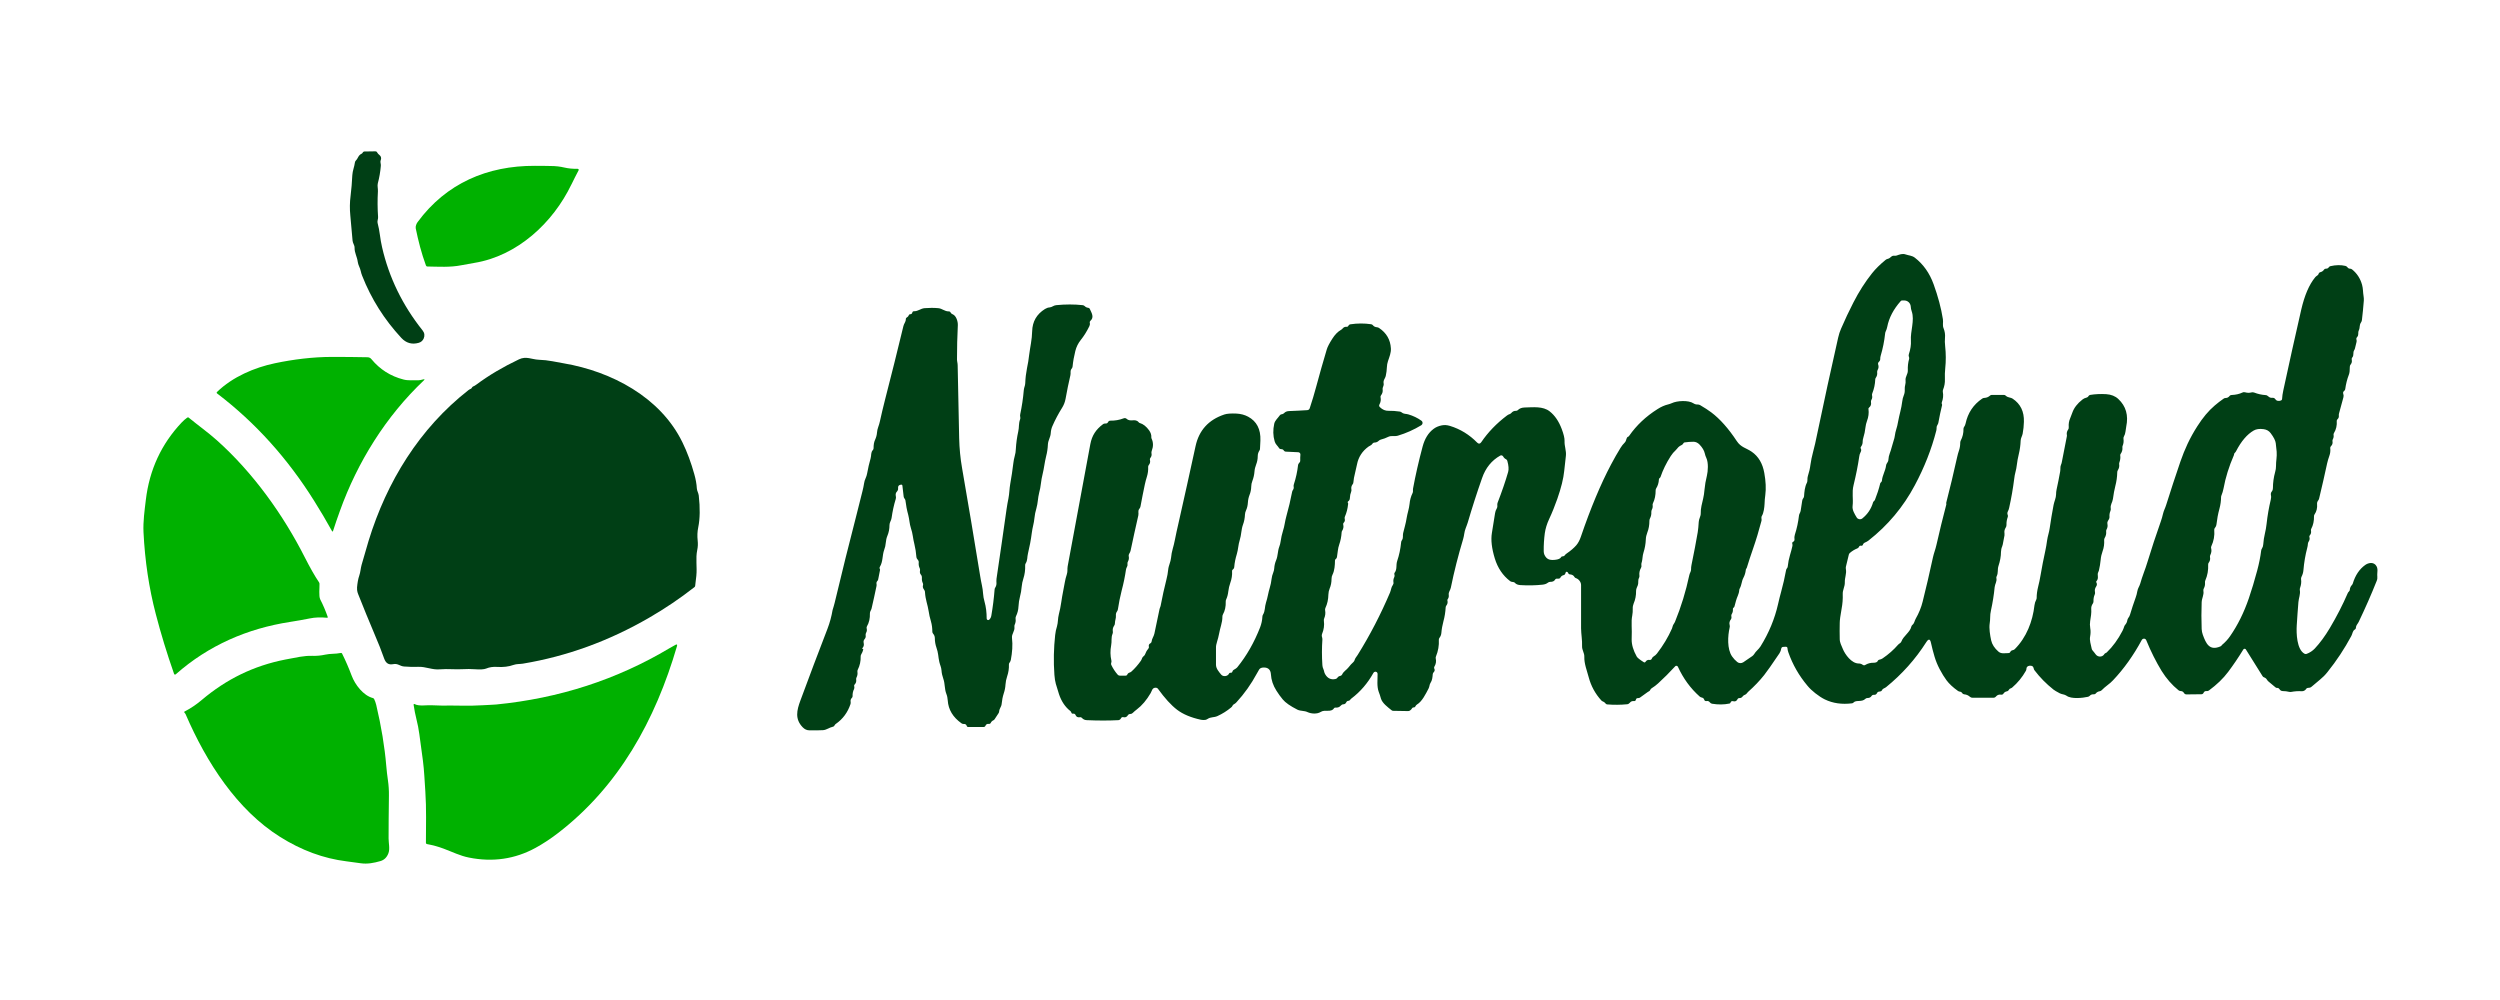
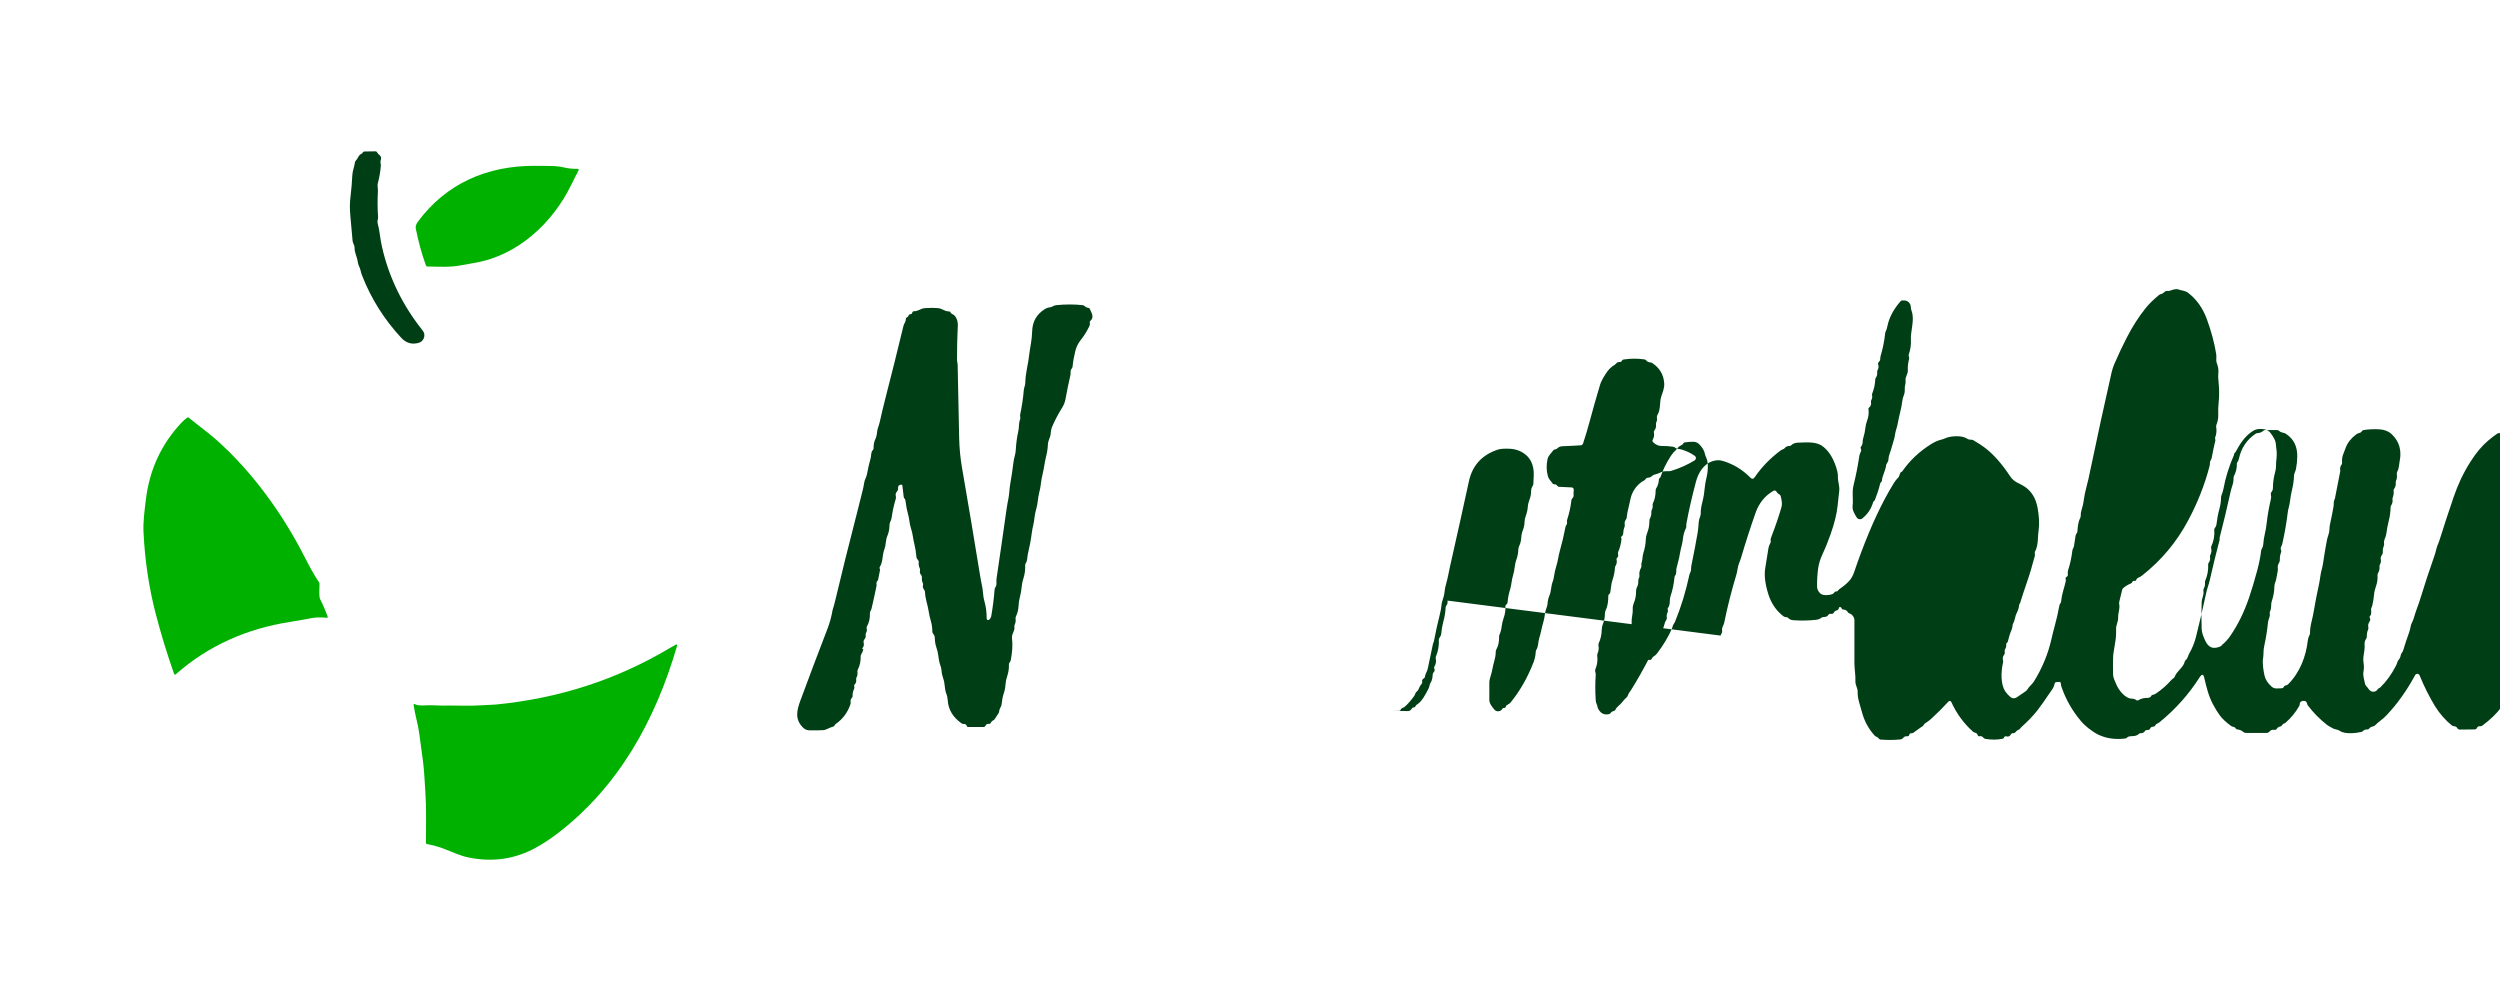
<svg xmlns="http://www.w3.org/2000/svg" id="Capa_1" viewBox="0 0 300 120">
  <defs>
    <style>.cls-1{fill:#003f15;}.cls-1,.cls-2{stroke-width:0px;}.cls-2{fill:#00b100;}</style>
  </defs>
  <path class="cls-1" d="M43.52,18.33c.02-.05.05-.09.1-.12.03-.02.07-.03.1-.03.42-.01.86-.02,1.33-.02.09,0,.16.04.2.12.07.13.17.24.29.33.18.13.24.37.16.58-.12.28.03.45,0,.71-.06.72-.18,1.42-.36,2.09-.08.32.03.64.01.97-.06,1.04-.05,2.07.02,3.08.02.25-.12.47-.06.71.12.47.22.96.28,1.45.06.49.15.98.26,1.47.83,3.63,2.45,6.96,4.86,9.98.24.3.28.63.13.98-.12.26-.32.43-.6.51-.81.23-1.5.03-2.08-.59-2.04-2.2-3.61-4.68-4.7-7.46-.07-.18-.13-.36-.17-.56-.08-.4-.31-.71-.36-1.11-.07-.59-.39-1.07-.38-1.68.01-.32-.21-.53-.24-.85-.08-.96-.17-1.96-.27-3.01-.08-.81-.07-1.6.03-2.37.1-.81.17-1.64.21-2.5.03-.53.24-.98.31-1.51.01-.09.05-.17.11-.23.31-.32.26-.62.72-.84.04-.02.08-.06.09-.1Z" />
  <path class="cls-2" d="M68.57,22.13c-2.21,4.61-6.49,8.58-11.66,9.42-.54.09-1.05.18-1.55.28-1.36.27-2.74.17-4.07.15-.09,0-.15-.05-.18-.13-.55-1.51-.91-2.93-1.22-4.44-.05-.25.08-.57.23-.77,3.43-4.65,8.36-6.76,14.06-6.74.6,0,1.23,0,1.88.02.63,0,1.18.07,1.64.18.51.12,1.06.17,1.63.16.06,0,.11.05.12.11,0,.02,0,.04-.01.05-.3.57-.59,1.14-.87,1.72Z" />
-   <path class="cls-2" d="M50.44,45.61c.13-.04.25-.07.37-.09.15-.03.17.01.06.12-4.57,4.33-7.97,9.8-10.08,15.67-.29.79-.56,1.59-.82,2.39-.04.11-.08.12-.14.01-.68-1.23-1.39-2.43-2.12-3.59-3.18-5.08-7.04-9.39-11.65-12.9-.08-.06-.08-.12-.01-.19,1.86-1.81,4.5-2.93,6.94-3.44,2.23-.47,4.58-.76,6.87-.76,1.42,0,2.83.01,4.22.04.21,0,.38.08.5.24,1.01,1.22,2.28,2.03,3.83,2.43.59.16,1.2.07,1.8.09.07,0,.14,0,.21-.03Z" />
-   <path class="cls-1" d="M42.84,70.54c.05-.6.14-1.09.27-1.46.15-.43.16-.85.28-1.29.28-.99.56-1.95.84-2.89,2.18-7.1,6.1-13.48,11.99-18.09.08-.06.17-.11.27-.15.06-.02.11-.07.14-.14.03-.06.07-.11.14-.14.13-.05.27-.13.41-.24,1.48-1.1,3.18-2.11,5.1-3.02.87-.41,1.51.01,2.36.05.58.02,1.13.08,1.65.18.88.17,1.34.25,1.36.25,5.7.97,11.59,4.04,14.24,9.48.57,1.16,1.04,2.44,1.43,3.84.17.6.27,1.16.3,1.69.02.31.19.54.23.85.17,1.51.15,2.78-.06,3.81-.11.52-.13,1.05-.07,1.6.04.37.03.74-.05,1.12-.22,1.05,0,2.03-.11,3.11-.04.38-.09.78-.14,1.2,0,.06-.04.12-.09.16-1.74,1.36-3.55,2.58-5.42,3.66-4.83,2.8-9.88,4.64-15.17,5.52-.39.06-.74.02-1.11.15-.58.21-1.25.29-2,.24-.46-.03-.89.03-1.3.2-.24.1-.7.13-1.37.08-.48-.03-.94-.04-1.36-.01-.92.06-1.87-.06-2.8.02-.94.09-1.71-.34-2.62-.3-.55.02-1.11.01-1.7-.04-.5-.04-.74-.4-1.3-.28-.56.11-.88-.13-1.08-.67-.32-.91-.69-1.85-1.11-2.82-.72-1.7-1.39-3.34-2.01-4.91-.11-.27-.15-.53-.13-.77Z" />
  <path class="cls-2" d="M38.43,71.93c.35.68.64,1.37.89,2.08.03.09,0,.13-.09.12-.74-.07-1.43-.05-2.05.08-.8.16-1.59.3-2.37.42-5.13.79-9.79,2.82-13.7,6.27-.11.09-.18.07-.23-.06-.85-2.43-1.58-4.82-2.19-7.17-.81-3.1-1.3-6.37-1.47-9.81-.06-1.26.13-2.62.28-3.87.43-3.62,1.87-6.72,4.3-9.29.2-.21.42-.41.66-.58.07-.05.13-.05.19,0,1.12.92,2.28,1.74,3.37,2.71,4.38,3.91,7.99,8.99,10.55,14.04.63,1.24,1.2,2.25,1.71,3,.04.06.06.12.06.19.02.48-.11,1.47.09,1.87Z" />
  <path class="cls-2" d="M81.24,77.53c-2.6,8.91-7,16.86-14.32,22.47-.9.69-1.79,1.27-2.65,1.74-2.47,1.35-5.13,1.74-7.99,1.17-1.07-.21-2.02-.69-3.04-1.07-.64-.24-1.3-.42-2-.55-.08-.02-.13-.07-.13-.15,0-2.06.07-4.11-.07-6.16-.09-1.24-.13-2.47-.29-3.7-.14-1.04-.28-2.1-.43-3.18-.08-.62-.2-1.2-.34-1.76-.14-.57-.26-1.16-.35-1.78,0-.04.02-.07.06-.08.01,0,.03,0,.04,0,.54.3,1.42.12,2.03.15.57.03.99.04,1.25.04,1.63-.03,3.28.07,4.9-.04.54-.04,1.07-.04,1.63-.09,7.54-.74,14.47-2.98,20.79-6.75.24-.14.48-.28.73-.41.17-.09.23-.04.18.14Z" />
-   <path class="cls-2" d="M22.28,85.71c-.04-.09-.1-.13-.16-.21-.03-.04-.02-.09.02-.12,0,0,0,0,.01,0,.72-.37,1.41-.83,2.08-1.4,2.93-2.47,6.19-4.09,10.03-4.84.59-.12,1.16-.22,1.71-.32.52-.09,1.02-.13,1.5-.12.53.02,1.05-.03,1.55-.14.61-.14,1.23-.07,1.85-.2.09-.02.15.01.19.09.41.82.79,1.7,1.14,2.63.4,1.07,1.39,2.39,2.56,2.69.06.02.11.06.14.12.11.23.19.47.25.71.61,2.59,1.01,5.01,1.2,7.28.05.61.12,1.19.2,1.74.09.62.13,1.24.12,1.87-.03,2.19-.04,3.89-.04,5.12,0,.57.18,1.25-.02,1.78-.19.5-.51.81-.96.94-.76.22-1.56.38-2.37.26-.56-.08-1.13-.16-1.7-.23-2.75-.34-5.41-1.32-7.98-2.94-5.16-3.24-8.83-8.93-11.32-14.7Z" />
-   <path class="cls-1" d="M173.69,72.07c.06.22.01.42-.13.6-.05.06-.07.13-.08.21-.03.57-.12,1.13-.27,1.68-.12.45-.21.92-.25,1.42-.02.21-.1.4-.23.57-.05.06-.07.14-.07.22.04.69-.08,1.36-.35,2.02-.03.07-.04.15-.02.23.08.35.02.68-.17.99-.04.06-.04.14-.01.21.09.17.06.32-.07.45-.06.06-.1.14-.11.23-.03.35-.06.75-.27,1.05-.13.19-.11.44-.23.67-.35.67-.78,1.56-1.39,1.92-.08.05-.14.12-.18.2-.04.1-.11.15-.21.15-.1,0-.17.04-.22.13-.06.1-.13.18-.23.24-.07.05-.15.07-.24.07l-1.78-.03c-.07,0-.13-.02-.19-.07-.45-.36-1.12-.85-1.28-1.41-.07-.26-.16-.54-.27-.82-.23-.63-.13-1.47-.13-2.14,0-.09-.04-.16-.11-.21-.06-.04-.12-.05-.2-.04-.09.02-.15.06-.19.14-.69,1.24-1.57,2.26-2.64,3.07-.06.04-.11.1-.15.16-.05.07-.12.11-.21.12-.12,0-.21.07-.26.18-.07.15-.19.23-.36.24-.12,0-.21.06-.29.15-.16.19-.38.27-.65.24-.07,0-.13.02-.17.08-.34.55-1.09.11-1.59.44-.44.28-1.13.23-1.57.03-.42-.2-.84-.11-1.23-.3-.85-.43-1.44-.84-1.76-1.23-.27-.32-.52-.67-.76-1.05-.4-.63-.62-1.28-.66-1.96-.03-.5-.28-.82-.84-.82-.28,0-.47.08-.57.24-.1.16-.19.33-.28.49-.68,1.26-1.49,2.41-2.46,3.46-.09.09-.18.17-.29.22-.08.04-.13.1-.17.18-.03.08-.09.15-.17.21-.5.42-1.05.76-1.64,1.03-.41.19-.8.08-1.19.35-.08.06-.18.09-.28.11-.17.02-.34.01-.51-.02-1.2-.26-2.15-.66-2.86-1.2-.72-.55-1.48-1.39-2.29-2.51-.05-.07-.12-.12-.21-.13-.25-.03-.43.07-.52.32-.04.11-.09.22-.15.32-.49.84-1.04,1.49-1.66,1.96-.18.14-.35.28-.5.43-.08.08-.18.12-.29.12-.13,0-.22.05-.29.16-.13.21-.32.28-.55.22-.12-.03-.22.02-.28.15-.06.12-.18.2-.31.21-1.17.06-2.43.06-3.78,0-.25-.01-.43-.1-.57-.25-.08-.09-.17-.12-.28-.1-.25.04-.42-.05-.51-.28-.04-.11-.16-.17-.27-.15-.12.02-.2-.02-.23-.14-.02-.07-.06-.12-.11-.17-.62-.48-1.08-1.16-1.37-2.03-.14-.43-.27-.84-.38-1.24-.08-.29-.14-.65-.17-1.07-.12-1.62-.08-3.22.09-4.78.04-.37.11-.71.22-1.05.14-.47.09-.94.22-1.43.26-.95.33-1.92.54-2.9.14-.64.2-1.28.42-1.91.12-.35.04-.62.1-.96.93-4.95,1.83-9.83,2.72-14.66.2-1.06.68-1.76,1.5-2.38.1-.08.22-.11.34-.1.13.01.23-.05.29-.17.05-.11.16-.17.27-.17.55.01,1.08-.08,1.6-.28.13-.05.25-.03.36.06.49.44,1.02-.11,1.46.43.03.04.07.06.11.07.42.12.79.42,1.13.89.19.27.28.55.26.83,0,.05,0,.1.03.15.22.46.22.95.02,1.47-.04.1-.05.2-.03.3.04.2,0,.38-.12.53-.07.09-.09.19-.06.29.05.21,0,.41-.14.58-.06.07-.08.14-.08.23.02.39-.03.78-.15,1.17-.1.31-.18.62-.25.94-.19.89-.36,1.76-.52,2.63-.02.11-.07.21-.14.29-.21.26-.05.49-.12.79-.33,1.43-.63,2.82-.92,4.19-.04.2-.11.28-.2.46-.04.08-.05.17-.03.26.05.23.01.43-.1.63-.05.09-.07.18-.05.29.02.12,0,.23-.06.34-.06.1-.1.21-.12.33-.12.82-.29,1.66-.52,2.52-.19.75-.34,1.5-.45,2.24-.01.09-.05.18-.1.25-.11.15-.16.32-.14.5.03.34-.12.59-.12.94,0,.1-.03.2-.09.28-.15.21-.2.45-.16.7.02.09,0,.19-.03.27-.2.47-.07.91-.17,1.39-.12.63-.11,1.24.03,1.84.02.09.01.17-.02.25-.03.08-.03.16,0,.25.21.44.47.84.78,1.19.07.07.15.11.25.11h.7c.08,0,.16-.04.19-.12.06-.13.15-.21.28-.25.08-.02.15-.06.22-.12.4-.36.78-.79,1.14-1.3.14-.2.12-.4.33-.55.08-.06.14-.13.17-.22.09-.25.21-.47.38-.66.07-.09.1-.18.07-.29-.03-.17.03-.29.2-.38.07-.04.12-.11.13-.19.04-.37.26-.61.34-.97.21-.97.42-1.95.62-2.96.02-.08.04-.15.08-.23.02-.04.03-.08.04-.11.21-1.12.45-2.19.71-3.22.1-.37.16-.75.2-1.12.05-.55.3-.93.35-1.47.03-.36.1-.72.2-1.07.1-.34.18-.68.25-1.03.14-.7.28-1.36.43-1.99.7-3.1,1.39-6.2,2.06-9.3.41-1.89,1.56-3.16,3.45-3.79.32-.11.82-.14,1.48-.11.5.03.96.15,1.37.37,1.03.55,1.53,1.5,1.48,2.86-.01.31-.03.65-.05,1.01,0,.07-.03.14-.07.2-.13.2-.2.42-.2.67,0,.36-.07.69-.19,1-.11.28-.18.56-.2.84-.03.4-.12.78-.26,1.15-.08.21-.13.43-.13.66-.01.36-.08.69-.2.99-.11.28-.18.58-.2.91-.02.37-.1.69-.23.97-.07.15-.11.31-.12.46-.02.46-.1.87-.24,1.24-.22.59-.19,1.24-.39,1.85-.18.55-.18,1.13-.35,1.68-.16.52-.27,1.04-.31,1.56-.01.12-.07.22-.17.29-.07.05-.1.12-.09.2.03.46-.04.93-.22,1.43-.11.31-.19.64-.23.99-.04.35-.12.68-.26.98-.04.08-.05.16-.05.25.02.59-.09,1.11-.34,1.55-.04.08-.06.16-.06.25,0,.36-.06.71-.16,1.06-.2.67-.27,1.33-.48,1.95-.09.27-.14.53-.13.78,0,.66,0,1.32,0,1.99,0,.46.35.85.62,1.18.25.3.79.22.95-.12.03-.07.11-.11.18-.1.12.02.2-.04.23-.16.02-.07.06-.13.12-.17.16-.1.33-.18.46-.33,1.12-1.38,2.03-2.98,2.74-4.8.15-.4.25-.83.27-1.28,0-.08.03-.16.07-.23.28-.45.19-.92.36-1.44.2-.6.27-1.2.46-1.81.1-.33.17-.67.21-1.03.03-.27.1-.52.2-.77.07-.17.11-.34.12-.51.02-.34.1-.67.23-.98.22-.52.17-1.07.37-1.6.08-.21.14-.43.17-.67.06-.42.15-.84.28-1.25.09-.28.16-.57.21-.87.05-.3.12-.59.19-.86.28-.99.51-1.98.7-2.96.02-.08.05-.16.1-.22.08-.12.11-.25.08-.4-.02-.08,0-.17.02-.25.25-.76.42-1.54.51-2.33.01-.09.05-.17.12-.24.09-.09.14-.17.14-.3-.01-.24,0-.47.02-.71.02-.14-.09-.27-.23-.29,0,0-.01,0-.02,0l-1.48-.07c-.11,0-.2-.05-.26-.14-.08-.11-.18-.17-.32-.16-.11,0-.19-.04-.25-.13-.19-.3-.43-.45-.53-.81-.2-.67-.21-1.38-.05-2.11.09-.4.44-.68.67-1.01.04-.05.09-.09.15-.11l.14-.03c.09-.02.17-.07.24-.14.13-.14.33-.22.58-.23.73-.03,1.46-.06,2.18-.11.14,0,.26-.1.3-.23.29-.87.55-1.74.78-2.6.4-1.49.82-2.97,1.26-4.44.09-.31.31-.74.67-1.3.31-.49.66-.85,1.05-1.07.07-.04.14-.1.19-.16.12-.15.28-.22.48-.2.08.01.15-.02.19-.09l.04-.07c.05-.08.12-.13.21-.14.86-.13,1.69-.13,2.5-.01.09.01.16.06.21.12.11.14.27.22.47.24.1,0,.19.04.27.09.89.59,1.36,1.41,1.42,2.45.03.53-.18,1.02-.35,1.53-.08.24-.12.48-.13.72-.01.34-.06.69-.13,1.02-.07.36-.34.53-.26.94.02.1.01.2-.03.3l-.06.16c-.03.08-.04.17-.03.25.04.26-.03.5-.2.72-.05.07-.07.14-.05.23.06.29.02.57-.13.85-.07.13-.05.24.06.34.31.3.65.44,1.03.43.42-.01.87.02,1.34.09.09.01.17.05.25.11.26.21.51.14.79.23.57.17,1.1.42,1.57.76.14.1.18.31.07.45-.03.03-.06.06-.09.09-.89.54-1.83.96-2.8,1.25-.39.12-.78-.04-1.16.14-.28.14-.57.25-.89.33-.1.03-.18.07-.25.14-.15.15-.33.22-.53.22-.09,0-.18.05-.23.13-.12.2-.28.22-.47.35-.76.55-1.22,1.27-1.39,2.16-.07.35-.15.7-.24,1.06-.1.37-.16.72-.19,1.07,0,.09-.04.18-.1.25-.13.18-.18.37-.14.59.02.1.01.21-.03.3-.09.22-.14.47-.15.74,0,.18-.08.32-.21.41-.06.04-.07.12-.03.17,0,0,0,0,0,0,.02.02.03.04.03.06,0,.03.01.05,0,.08-.06.57-.19,1.07-.39,1.52-.04.09-.04.17-.02.26.05.18.01.34-.13.48-.06.06-.07.13-.05.21.07.26.02.51-.13.75-.04.06-.06.12-.06.19-.03.51-.13,1-.29,1.46-.17.46-.18,1-.27,1.49-.01.06-.04.12-.07.17-.02.03-.04.05-.07.07-.07.04-.1.11-.1.19,0,.52-.05,1.21-.29,1.68-.08.15-.12.32-.12.5,0,.43-.08.83-.23,1.18-.09.22-.14.46-.15.72-.01.59-.13,1.12-.35,1.59-.05.1-.06.2-.04.31.06.32.02.65-.12.98-.03.09-.05.18-.03.27.07.53,0,1.05-.22,1.58-.03.08-.04.16-.03.25.03.15.08.28.07.43-.07.98-.07,2,0,3.06.01.17.05.32.12.47.1.22.08.39.21.61.29.51.71.7,1.25.58.1-.02.18-.08.23-.16.08-.12.2-.19.34-.21.1-.02.17-.08.22-.17.17-.38.53-.54.78-.87.17-.23.37-.44.58-.63.06-.06.1-.13.13-.21.03-.12.09-.23.16-.33.07-.1.14-.2.21-.3,1.49-2.39,2.78-4.89,3.89-7.5.13-.31.13-.62.33-.89.07-.1.1-.2.08-.32-.04-.23,0-.44.1-.64.04-.09.05-.19.02-.28l-.02-.08s0-.09.02-.13c.36-.46.15-.93.33-1.45.23-.68.39-1.42.47-2.23,0-.09.04-.17.09-.25.2-.28.08-.54.15-.85.14-.6.33-1.19.42-1.81.09-.58.29-1.1.35-1.69.04-.46.16-.9.36-1.31.04-.08.06-.17.05-.26-.01-.1,0-.2.01-.29.29-1.57.67-3.25,1.15-5.04.25-.93.68-1.64,1.31-2.11.26-.2.58-.34.96-.42.32-.07.65-.05,1.01.06,1.24.38,2.33,1.05,3.26,2,.18.18.34.17.49-.04.82-1.21,1.85-2.27,3.08-3.2.1-.08.21-.14.32-.17.08-.03.15-.07.21-.14.15-.18.34-.27.57-.26.09,0,.17-.03.23-.1.19-.19.46-.29.81-.3,1-.02,2.18-.18,3,.47.61.48,1.09,1.18,1.44,2.11.24.64.35,1.11.34,1.43-.03.63.23,1.18.16,1.79-.07.62-.14,1.22-.2,1.81-.09.92-.37,2.04-.83,3.36-.29.82-.61,1.63-.98,2.42-.27.58-.44,1.14-.52,1.7-.09.68-.14,1.4-.13,2.16,0,.31.12.57.34.8.2.21.54.29,1.01.23.4-.04.64-.15.73-.31.04-.08.11-.11.2-.11.1,0,.18-.03.24-.12.06-.08.13-.15.22-.21.5-.34.89-.68,1.17-1,.22-.26.41-.61.55-1.03,1.17-3.43,2.38-6.32,3.62-8.66.37-.69.74-1.36,1.14-2,.15-.24.31-.45.5-.63.19-.19.15-.38.28-.6.03-.05.07-.08.12-.1.06-.02.11-.06.14-.12.87-1.25,2-2.32,3.4-3.2.42-.27.85-.46,1.27-.56.16-.04.3-.09.44-.15.62-.3,2-.38,2.6.02.15.1.32.15.5.14.1,0,.2.02.29.07.55.32.99.61,1.34.87,1.05.79,2.07,1.94,3.06,3.44.51.78,1.12.82,1.8,1.29.81.56,1.31,1.41,1.51,2.55.18.99.22,1.87.12,2.64-.05.35-.08.71-.09,1.07-.02.41-.1,1.07-.31,1.42-.07.11-.08.22-.06.35.02.09.02.17,0,.26-.3,1.15-.64,2.28-1.03,3.4-.26.74-.5,1.48-.73,2.23-.01.03-.03.06-.05.09-.04.05-.07.1-.07.17-.04.34-.13.65-.29.95-.22.41-.2.85-.43,1.26-.04.07-.07.15-.07.24-.03.46-.28.82-.39,1.26-.06.24-.12.46-.18.67-.02.07-.06.12-.12.16-.05.03-.08.09-.07.15.02.23-.02.43-.14.61-.04.07-.06.14-.05.23l.02.14c.01.09-.01.18-.07.26-.16.21-.22.44-.15.68.03.1.03.21,0,.31-.23.99-.32,2.58.29,3.46.17.25.38.47.62.67.21.17.5.18.73.03l1.08-.74c.08-.06.15-.13.21-.22.22-.38.54-.57.78-.95,1-1.61,1.7-3.3,2.1-5.07.11-.51.24-1,.37-1.48.24-.86.43-1.72.59-2.58.01-.07.03-.12.07-.18.06-.1.12-.14.13-.27.05-.48.14-.93.27-1.36.11-.37.21-.73.29-1.09.02-.09.02-.19-.01-.28-.03-.11,0-.19.11-.24.11-.06.17-.18.15-.29-.03-.18-.01-.36.04-.54.25-.77.41-1.54.5-2.31.02-.21.16-.34.2-.57.06-.39.13-.8.19-1.23.02-.14.07-.21.15-.32.04-.06.06-.13.07-.21.03-.51.09-1.13.33-1.59.13-.25.03-.53.12-.8.15-.46.26-.93.32-1.41.07-.47.16-.94.29-1.42.18-.67.36-1.45.54-2.36.79-3.79,1.62-7.6,2.49-11.44.09-.39.2-.75.35-1.08.46-1.07.95-2.11,1.48-3.14.67-1.31,1.42-2.48,2.24-3.51.42-.53.96-1.06,1.62-1.6.08-.07.17-.11.27-.13.35-.08.42-.43.8-.37.09.01.18,0,.27-.03.34-.12.69-.26,1.06-.13.4.14.75.12,1.11.39,1.01.78,1.77,1.84,2.26,3.2.52,1.44.9,2.84,1.11,4.18.06.39-.07.73.08,1.09.15.37.21.76.17,1.15-.03.31-.02.64.02.99.1.92.1,1.81.01,2.67-.04.4-.06.83-.04,1.3.02.44-.06.86-.22,1.26-.03.08-.04.17-.03.25.08.43.04.85-.12,1.27-.03.07-.02.14.01.21.02.05.03.09.02.13-.17.67-.31,1.38-.45,2.13-.02.08-.05.16-.1.23-.17.24-.07.43-.14.68-.57,2.23-1.43,4.42-2.58,6.57-1.38,2.6-3.23,4.81-5.55,6.63-.13.1-.27.18-.42.24-.13.05-.22.14-.26.27-.03.09-.12.14-.21.12-.12-.03-.21.01-.26.13-.04.09-.1.15-.2.19-.31.12-.61.3-.89.54-.07.06-.11.13-.13.21l-.35,1.45c-.02.1-.02.19,0,.29.1.55-.15,1.02-.13,1.58.02.52-.28.9-.25,1.45.02.53-.02,1.11-.14,1.75-.14.78-.22,1.34-.22,1.68-.01.63-.02,1.27,0,1.92,0,.44.21.79.37,1.19.27.67,1.05,1.74,1.89,1.75.19,0,.36.05.5.16.1.07.21.08.31.01.3-.18.64-.27,1.03-.26.11,0,.22-.02.32-.07.07-.03.12-.09.15-.16.04-.08.1-.13.19-.14.13-.02.26-.07.38-.15.71-.48,1.33-1.03,1.86-1.64.14-.16.34-.2.41-.41.22-.62,1.04-1.11,1.18-1.76.02-.08.06-.15.13-.21.25-.21.24-.46.39-.73.39-.68.67-1.37.84-2.06.4-1.58.81-3.35,1.24-5.33.1-.46.3-.96.41-1.46.37-1.64.77-3.27,1.19-4.87,0-.03,0-.06,0-.08,0-.01,0-.03-.01-.04,0-.03,0-.06,0-.09.45-1.75.89-3.58,1.31-5.48.06-.27.13-.53.22-.79.1-.29.15-.61.15-.94,0-.08.02-.16.05-.23.24-.45.35-.92.34-1.43,0-.08.02-.15.07-.22.09-.13.15-.26.18-.41.27-1.27.93-2.27,1.99-2.99.08-.06.17-.09.27-.09.26-.01.49-.11.68-.28.05-.05.13-.08.2-.08h1.45c.09,0,.17.03.24.1.26.25.54.17.83.36.93.62,1.38,1.54,1.34,2.77-.01.48-.06.95-.15,1.43-.06.3-.23.52-.24.83-.02.57-.1,1.11-.23,1.65-.1.41-.18.84-.23,1.27-.03.29-.09.57-.16.84-.07.26-.12.53-.15.8-.15,1.18-.35,2.34-.61,3.5-.03.15-.08.29-.15.42-.08.15-.08.3-.02.44.03.08.04.16,0,.25-.11.3-.16.61-.15.93,0,.12-.02.23-.09.33-.14.22-.19.45-.15.69.01.08.01.17,0,.25l-.21,1.1c-.02.08-.04.15-.07.23-.09.2-.13.42-.14.65,0,.54-.11,1.1-.3,1.68-.15.45,0,.81-.22,1.25-.04.07-.05.15-.03.23.08.39-.17.68-.21,1.07-.09.94-.24,1.86-.44,2.78-.07.29-.1.59-.1.89,0,.21-.02.43-.05.64-.1.64.04,1.46.17,2.07.11.49.4.94.87,1.35.35.31.8.18,1.22.18.09,0,.16-.04.2-.13.07-.13.17-.2.31-.22.09-.02.17-.06.23-.12,1.41-1.41,2.15-3.33,2.37-5.28.03-.23.1-.45.21-.66.03-.06.05-.13.05-.2,0-.46.07-.91.18-1.36.11-.44.21-.89.28-1.33.17-1.02.37-2.01.58-2.98.08-.39.16-.8.21-1.22.07-.53.25-.98.32-1.52.13-.9.28-1.81.46-2.75.08-.43.3-.85.3-1.27,0-.19.02-.39.06-.58.16-.72.3-1.44.43-2.16.06-.3-.02-.57.11-.84.04-.08.06-.16.08-.25l.61-3.12c.02-.07.02-.15,0-.22-.03-.21.02-.41.15-.6.07-.09.09-.2.08-.31-.03-.36.02-.71.17-1.05.09-.22.18-.45.26-.68.2-.57.6-1.1,1.22-1.58.13-.1.28-.18.43-.21.08-.02.15-.05.21-.1.03-.02.06-.05.07-.09.05-.08.12-.13.21-.15.6-.1,1.25-.13,1.93-.09.59.04,1.08.23,1.45.58.92.86,1.23,1.96.95,3.31-.04.2-.07.4-.09.6-.02.21-.09.41-.19.59-.05.09-.07.19-.05.29.04.28.01.56-.1.82-.03.07-.04.14-.03.21.03.28-.05.54-.22.78-.03.05-.05.11-.04.17.04.28,0,.56-.1.83-.03.07-.04.16-.03.23.04.24-.01.48-.16.72-.05.08-.07.16-.07.25-.01.56-.09,1.1-.23,1.64-.11.43-.21.95-.29,1.56-.06.42-.33.7-.26,1.12.02.11,0,.22-.04.32-.1.23-.13.47-.11.71,0,.09-.01.18-.06.26l-.14.24c-.06.1-.07.21-.05.33.05.24.02.46-.1.67-.04.07-.06.16-.05.24.03.28-.03.54-.18.79-.04.07-.06.15-.06.23.03.48-.03.93-.19,1.36-.12.33-.2.67-.23,1.04-.04.42-.11.84-.21,1.27-.02.06-.04.12-.07.18-.2.35.13.71-.23,1.11-.04.04-.04.08-.01.13.1.17.09.34-.02.5-.15.22-.19.44-.14.67.02.1.01.2-.03.29-.12.26-.16.54-.15.82,0,.09-.02.17-.07.25-.15.22-.21.42-.2.63.04.54-.05.98-.13,1.5-.04.27-.04.54.01.83.06.33.05.66-.01.99-.1.51.09.97.18,1.46.01.08.05.16.1.22.14.17.28.33.39.49.21.28.6.34.87.14.06-.04.11-.1.15-.16.04-.07.1-.12.18-.15.05-.02.09-.04.13-.08.71-.68,1.34-1.54,1.88-2.58.08-.16.15-.33.2-.5.03-.09.07-.17.13-.23.14-.16.22-.34.25-.54.02-.1.06-.2.12-.28.1-.12.17-.26.21-.41.19-.65.42-1.33.67-2.03.09-.25.16-.51.2-.76.06-.37.25-.57.35-.92.12-.42.26-.85.43-1.31.16-.42.3-.84.43-1.26.48-1.58,1.02-3.22,1.62-4.92.1-.29.18-.56.24-.83.09-.42.27-.72.39-1.11.55-1.75,1.12-3.49,1.71-5.21.25-.73.54-1.44.86-2.13.33-.7.72-1.41,1.17-2.11.66-1.04,1.35-1.86,2.08-2.48.35-.3.71-.58,1.09-.84.07-.05.14-.07.22-.07.19,0,.35-.08.46-.22.07-.09.16-.14.28-.14.46-.02.9-.11,1.3-.3.1-.05.21-.05.32-.02.25.07.5.08.75.01.11-.03.22-.02.33.02.44.17.89.27,1.34.3.13,0,.25.06.34.15.14.14.31.2.53.18.12-.01.22.03.29.13.16.24.4.3.71.19.08-.03.12-.09.13-.17.02-.34.07-.69.15-1.05.69-3.22,1.41-6.44,2.15-9.68.4-1.72.95-3.01,1.67-3.88.06-.08.14-.14.22-.19.11-.06.18-.15.21-.26.02-.08.09-.14.17-.16.21-.05.36-.15.47-.32.05-.07.13-.11.22-.11.15.01.26-.04.35-.17.05-.07.11-.11.19-.13.66-.15,1.26-.16,1.8-.03.1.03.19.08.25.17.07.1.17.16.29.16.1,0,.19.03.27.1.58.47.98,1.08,1.19,1.84.13.46.1.89.18,1.36.03.18.04.35.03.53-.06.8-.14,1.59-.23,2.35-.01.1-.05.19-.11.28-.22.33-.1.59-.25.92-.07.15-.09.31-.08.49,0,.12-.04.24-.12.33-.1.09-.13.2-.09.33.03.1.03.19,0,.29l-.18.74c-.02.08-.05.16-.1.23-.18.3,0,.6-.22.86-.07.08-.09.18-.07.28.05.22,0,.41-.13.57-.07.08-.1.17-.1.27,0,.43-.03.74-.11.94-.22.57-.36,1.15-.44,1.74-.01.09-.05.16-.13.22-.12.09-.16.22-.1.38.04.13.05.26.01.39l-.52,1.91c-.03.1-.04.21-.03.31.02.16-.04.3-.16.41-.06.06-.09.12-.09.2.04.54-.07,1.03-.34,1.47-.04.07-.06.15-.04.22.03.18,0,.35-.09.51-.04.08-.06.17-.04.26.04.23-.02.41-.18.57-.07.06-.1.14-.09.23.04.33,0,.65-.12.97-.1.27-.18.56-.25.85-.31,1.43-.63,2.85-.97,4.25-.02.08-.06.16-.11.22-.1.13-.15.28-.13.44.04.46-.06.88-.31,1.24-.04.06-.06.13-.06.21.01.56-.09,1.06-.33,1.51-.04.07-.05.15-.03.22.04.22,0,.4-.15.57-.05.06-.07.13-.04.2.06.19.02.38-.1.56-.05.07-.07.15-.08.23-.01.18-.04.36-.09.54-.22.83-.37,1.71-.45,2.65-.02.27-.1.53-.23.79-.05.1-.07.2-.05.31.05.34,0,.67-.12,1.01-.04.09-.04.18-.03.28.09.48-.13.94-.17,1.43-.08.93-.14,1.87-.2,2.8-.06.95,0,2.89.93,3.4.08.04.16.05.25.02.4-.15.72-.37.98-.64.63-.67,1.23-1.49,1.81-2.46.83-1.4,1.55-2.8,2.15-4.19.03-.07.07-.13.13-.18.07-.07.12-.15.12-.25.02-.22.11-.4.26-.56.04-.04.07-.1.09-.15.3-1,.8-1.75,1.51-2.25.2-.14.43-.22.67-.23.22,0,.4.07.55.22.4.44.16.89.22,1.41.02.17,0,.34-.08.53-.65,1.64-1.37,3.27-2.16,4.92-.12.24-.32.4-.33.68,0,.1-.05.18-.14.23-.27.17-.26.5-.41.77-.81,1.51-1.76,2.96-2.87,4.34-.26.33-.56.63-.88.89-.34.28-.68.57-1.01.85-.15.13-.26.14-.46.15-.08,0-.15.04-.19.11-.11.18-.32.3-.53.29-.41-.03-.84,0-1.27.08-.09.02-.17.01-.26-.01-.25-.06-.5-.09-.75-.09-.17,0-.31-.08-.41-.24-.05-.08-.11-.12-.2-.14-.03,0-.05,0-.08,0-.07,0-.13-.01-.18-.06l-.84-.7c-.07-.06-.14-.13-.19-.22-.08-.14-.2-.24-.36-.29-.07-.03-.13-.07-.17-.14l-2-3.2c-.05-.09-.17-.11-.25-.06-.02.02-.04.04-.06.06-.61,1-1.22,1.89-1.82,2.69-.59.79-1.36,1.53-2.31,2.23-.08.06-.17.08-.26.07-.18-.02-.31.05-.38.21-.05.11-.13.16-.25.17l-1.8.02c-.12,0-.24-.06-.3-.17-.09-.15-.22-.23-.39-.23-.1,0-.19-.04-.27-.1-.78-.63-1.45-1.4-2.02-2.31-.67-1.1-1.29-2.33-1.85-3.7-.06-.15-.23-.22-.38-.16-.06.03-.12.07-.15.13-1,1.86-2.16,3.48-3.45,4.84-.2.21-.42.41-.67.59-.25.19-.48.39-.7.61-.07.07-.14.1-.23.12-.19.03-.35.11-.47.26-.07.09-.17.12-.28.11-.17-.01-.32.04-.44.17-.07.07-.14.11-.24.13-.61.14-1.98.29-2.55-.13-.25-.18-.53-.15-.81-.29-.4-.21-.65-.36-.76-.45-.87-.69-1.63-1.46-2.28-2.32-.05-.06-.08-.14-.09-.21-.05-.26-.22-.37-.52-.33-.23.04-.35.16-.36.38,0,.08-.02.16-.07.24-.43.76-.97,1.42-1.63,1.99-.06.05-.13.09-.2.11-.09.02-.16.08-.2.17-.05.09-.13.16-.24.18-.18.03-.31.12-.41.27-.06.1-.17.15-.28.13-.25-.04-.46.03-.62.22-.08.1-.19.15-.31.15h-2.5c-.12,0-.22-.03-.31-.11-.2-.18-.43-.28-.69-.3-.11-.01-.19-.06-.25-.15-.06-.1-.15-.16-.27-.17-.09-.01-.17-.04-.25-.1-.58-.41-1.04-.84-1.36-1.27-.26-.35-.54-.8-.83-1.35-.25-.48-.45-.97-.6-1.47-.17-.56-.31-1.12-.43-1.66-.1-.49-.29-.52-.56-.1-1.31,2.06-2.92,3.86-4.83,5.41-.18.15-.38.13-.49.37-.04.08-.11.13-.19.14l-.19.03c-.09.01-.17.07-.21.16-.08.17-.21.24-.39.22-.1-.01-.2.04-.26.12-.11.18-.28.27-.5.26-.09,0-.17.03-.24.09-.44.45-1.12.11-1.43.45-.05.06-.11.09-.19.1-1.21.15-2.29,0-3.26-.47-.35-.17-.73-.42-1.14-.74-.37-.29-.69-.59-.95-.91-1-1.19-1.77-2.52-2.29-4.01-.06-.17-.09-.32-.1-.46,0-.14-.08-.2-.22-.2l-.31.02c-.11,0-.2.09-.22.2-.03.2-.1.39-.21.56-.91,1.35-1.52,2.22-1.84,2.62-.54.68-1.18,1.35-1.9,1.99-.15.13-.22.32-.42.38-.1.03-.19.09-.25.18-.1.14-.23.22-.4.21-.1,0-.18.04-.23.14-.11.23-.3.31-.56.23-.11-.03-.22.03-.26.14,0,0,0,0,0,0-.02.08-.08.14-.17.15-.63.13-1.32.14-2.05.02-.11-.02-.2-.07-.27-.16-.1-.14-.25-.2-.42-.16-.12.02-.23-.05-.26-.16-.04-.15-.15-.24-.31-.27-.09-.02-.17-.06-.23-.11-1.11-.98-1.98-2.18-2.62-3.58-.05-.1-.17-.14-.27-.1-.02.01-.05.03-.06.05-.67.73-1.35,1.41-2.04,2.04-.24.22-.5.42-.78.59-.08.05-.13.11-.17.2-.04.09-.1.15-.18.18-.04.02-.09.04-.12.07l-.93.67c-.06.04-.13.06-.2.06-.17-.01-.26.05-.29.19-.03.12-.1.18-.23.17-.21-.02-.38.04-.5.2-.08.1-.2.17-.32.18-.81.08-1.6.08-2.37.02-.1,0-.19-.06-.25-.14-.07-.1-.17-.17-.28-.21-.08-.02-.14-.07-.2-.13-.73-.8-1.24-1.74-1.52-2.8-.2-.75-.55-1.64-.52-2.43.02-.49-.29-.79-.27-1.3.03-.7-.11-1.41-.12-2.12,0-1.66,0-3.39,0-5.2,0-.37-.3-.73-.63-.83-.07-.02-.13-.07-.16-.13-.11-.2-.3-.3-.56-.32-.08,0-.16-.06-.18-.13-.02-.07-.07-.12-.12-.15-.1-.06-.17-.03-.21.09l-.03.1c-.03.09-.1.16-.19.18-.18.04-.32.14-.4.3-.05.09-.12.13-.22.13h-.2c-.09-.01-.17.03-.21.11-.12.19-.31.28-.58.27-.11,0-.21.03-.29.1-.16.13-.37.21-.65.24-.85.09-1.74.11-2.66.05-.3-.02-.51-.11-.65-.27-.04-.05-.1-.08-.17-.09l-.19-.03c-.08-.01-.16-.04-.23-.1-.86-.66-1.47-1.56-1.82-2.7-.37-1.21-.49-2.23-.35-3.07.13-.77.25-1.56.38-2.37.03-.2.09-.37.18-.52.08-.13.11-.28.09-.44-.01-.09,0-.19.03-.28.52-1.35.95-2.59,1.27-3.71.09-.32.06-.76-.1-1.33-.02-.09-.08-.15-.15-.19-.15-.07-.27-.19-.35-.34-.07-.12-.23-.17-.35-.1-1.03.58-1.76,1.48-2.18,2.7-.63,1.79-1.2,3.57-1.72,5.34-.14.46-.36.86-.42,1.35-.03.21-.07.41-.13.62-.58,1.93-1.08,3.88-1.48,5.85-.07.33-.29.5-.25.85.03.2-.01.37-.13.53-.03.04-.04.09-.03.14ZM223.52,53.02c0,.22-.07.42-.21.6-.05.06-.06.13-.02.2.1.17.05.31-.03.47-.08.15-.13.31-.15.49-.16,1.1-.39,2.24-.68,3.43-.23.92-.01,1.63-.12,2.52-.06.47.26.98.49,1.36.13.22.42.29.64.15.02,0,.03-.02.04-.03.63-.5,1.06-1.14,1.29-1.93.01-.04.04-.08.07-.11.02-.02.03-.03.05-.05.04-.04.08-.08.1-.13.25-.63.47-1.29.64-1.99,0-.03.02-.05.04-.07.02-.02.03-.03.05-.05.06-.05.1-.12.11-.19.05-.65.42-1.17.5-1.83.04-.3.27-.38.28-.71.01-.25.07-.49.16-.74.09-.23.16-.46.22-.69.07-.28.15-.55.24-.82.08-.22.13-.44.16-.66.03-.23.08-.46.15-.68.1-.31.18-.63.23-.95.08-.42.17-.82.27-1.22.1-.4.18-.81.23-1.22.03-.26.09-.5.18-.71.1-.24.14-.48.12-.75-.03-.38.15-.67.1-1.05-.06-.45.29-.74.27-1.22-.02-.47.03-.92.15-1.35.03-.09.02-.18-.02-.27-.04-.1-.04-.2-.01-.3.2-.6.28-1.15.25-1.64-.08-1.11.47-2.44.1-3.51-.07-.19-.11-.39-.12-.59-.03-.39-.34-.7-.73-.72h-.25c-.09-.02-.17.01-.23.08-.86.97-1.4,2-1.61,3.08-.04.2-.1.38-.18.54-.04.08-.06.16-.07.24-.1.93-.28,1.83-.54,2.7-.04.13-.05.25-.05.37,0,.14-.05.25-.16.35-.09.08-.13.21-.09.32.08.22.06.44-.06.65-.05.09-.07.19-.06.3.03.23-.02.44-.16.64-.05.06-.07.14-.07.21-.02.57-.14,1.13-.36,1.68-.03.08-.04.16-.02.25.04.18.02.35-.08.51-.05.09-.07.18-.05.29.05.26-.03.48-.23.64-.06.05-.09.11-.07.19.06.47,0,.95-.18,1.42-.09.24-.15.49-.18.75-.05.46-.14.88-.26,1.26-.05.16-.08.32-.08.47ZM266.62,77.41c.4-.33.73-.69.99-1.07.91-1.31,1.66-2.82,2.25-4.54.35-1.02.68-2.13,1-3.32.23-.86.39-1.66.48-2.4.01-.1.04-.18.1-.27.09-.14.14-.3.15-.48.03-.46.1-.89.2-1.31.09-.36.15-.74.2-1.15.11-1.01.28-1.98.5-2.9.05-.2.06-.39.02-.55-.03-.17,0-.32.11-.45.09-.11.13-.25.13-.39,0-.65.09-1.3.27-1.95.07-.24.1-.46.1-.68-.01-.6.13-1.14.08-1.75-.03-.35-.07-.69-.11-1.02-.04-.31-.24-.71-.61-1.2-.2-.27-.48-.43-.84-.48-.5-.07-.9-.01-1.19.16-.79.45-1.5,1.28-2.12,2.48-.04.08-.09.14-.15.2-.08.07-.11.15-.1.25-.61,1.4-1.02,2.73-1.25,4-.06.31-.15.61-.27.9-.02.04-.03.08-.03.12,0,.48-.07.97-.2,1.45-.17.62-.28,1.23-.35,1.84-.02.17-.08.32-.2.46-.05.06-.07.14-.07.22.06.7-.06,1.35-.35,1.97-.04.08-.05.16-.02.25.07.27.03.53-.1.8-.04.08-.06.17-.04.26.05.24,0,.46-.15.66-.05.07-.08.15-.07.24.03.66-.08,1.29-.34,1.89-.04.09-.05.17-.04.27.02.24-.02.47-.14.69-.06.1-.07.21-.05.32.08.45-.19.84-.21,1.34-.04,1.07-.04,2.14,0,3.21.01.24.06.47.14.7.38,1.03.78,1.96,2.11,1.39.03-.02.06-.04.09-.06.03-.03.06-.06.09-.09ZM196.99,67.51c-.03.12-.04.23-.02.35.02.11,0,.21-.06.3-.16.29-.22.6-.18.92.01.1,0,.19-.05.27-.16.31-.03.58-.14.87-.09.25-.21.42-.21.69.01.54-.09,1.05-.29,1.51-.08.2-.12.4-.11.62.01.28-.01.55-.06.83-.07.34-.09.76-.07,1.25.02.4.02.93,0,1.59-.01.64.19,1.33.61,2.08.08.14.36.37.84.67.09.06.16.04.22-.05.11-.18.28-.25.49-.22.11.02.22-.05.26-.15.04-.12.12-.2.22-.27.15-.08.28-.2.4-.35.74-.96,1.34-1.96,1.8-3,.04-.09.06-.18.08-.26.03-.18.2-.35.28-.54.74-1.81,1.31-3.68,1.72-5.61.05-.25.22-.44.21-.69,0-.17.01-.34.05-.52.31-1.51.56-2.82.75-3.94.05-.31.09-.72.12-1.23.02-.39.25-.67.24-1.03-.02-.58.16-1.21.29-1.77.07-.31.13-.66.16-1.06.05-.56.15-1.13.29-1.69.13-.54.2-1.56-.07-2.13-.08-.17-.14-.34-.18-.53-.08-.36-.29-.71-.63-1.07-.22-.23-.47-.34-.74-.34-.37,0-.72.03-1.06.08-.04,0-.08.03-.11.06-.03.03-.05.06-.07.1-.05.08-.11.13-.2.17-.2.09-.37.22-.5.4-.06.08-.12.15-.19.21-.21.19-.41.42-.59.7-.55.86-.95,1.69-1.22,2.49-.01.04-.04.07-.06.1l-.06.05c-.05.05-.08.1-.08.17-.02.4-.13.76-.33,1.07-.04.07-.06.14-.06.22,0,.59-.1,1.1-.32,1.55-.04.08-.06.17-.04.26.02.17,0,.34-.09.5-.05.1-.07.2-.07.31.02.27-.04.53-.17.78-.04.08-.06.17-.06.27,0,.51-.08.97-.25,1.4-.11.28-.17.55-.18.83-.02.55-.12,1.08-.28,1.58-.13.39-.1.77-.21,1.18Z" />
+   <path class="cls-1" d="M173.69,72.07c.06.22.01.42-.13.6-.05.06-.07.13-.08.21-.03.57-.12,1.13-.27,1.68-.12.45-.21.92-.25,1.42-.02.21-.1.4-.23.57-.05.06-.07.14-.07.22.04.69-.08,1.36-.35,2.02-.03.07-.04.15-.02.23.08.35.02.68-.17.99-.04.06-.04.14-.01.21.09.17.06.32-.07.45-.06.06-.1.14-.11.23-.03.35-.06.75-.27,1.05-.13.19-.11.44-.23.67-.35.67-.78,1.56-1.39,1.92-.08.05-.14.12-.18.2-.04.1-.11.15-.21.15-.1,0-.17.04-.22.13-.06.1-.13.18-.23.24-.07.05-.15.07-.24.07l-1.78-.03h.7c.08,0,.16-.04.19-.12.06-.13.15-.21.28-.25.08-.02.15-.06.22-.12.4-.36.78-.79,1.14-1.3.14-.2.12-.4.33-.55.08-.06.14-.13.17-.22.09-.25.21-.47.38-.66.07-.09.1-.18.07-.29-.03-.17.03-.29.2-.38.07-.04.12-.11.13-.19.04-.37.26-.61.34-.97.21-.97.42-1.95.62-2.96.02-.08.04-.15.08-.23.02-.04.03-.08.04-.11.21-1.12.45-2.19.71-3.22.1-.37.16-.75.2-1.12.05-.55.3-.93.35-1.47.03-.36.1-.72.2-1.07.1-.34.18-.68.25-1.03.14-.7.28-1.36.43-1.99.7-3.1,1.39-6.2,2.06-9.3.41-1.89,1.56-3.16,3.45-3.79.32-.11.82-.14,1.48-.11.5.03.96.15,1.37.37,1.03.55,1.53,1.5,1.48,2.86-.01.31-.03.65-.05,1.01,0,.07-.03.14-.07.2-.13.2-.2.42-.2.67,0,.36-.07.69-.19,1-.11.28-.18.56-.2.84-.03.4-.12.78-.26,1.15-.08.21-.13.43-.13.66-.01.36-.08.69-.2.99-.11.28-.18.58-.2.91-.02.37-.1.69-.23.97-.07.15-.11.31-.12.46-.02.46-.1.87-.24,1.24-.22.59-.19,1.24-.39,1.85-.18.55-.18,1.13-.35,1.68-.16.52-.27,1.04-.31,1.56-.01.12-.07.22-.17.29-.07.05-.1.12-.09.2.03.46-.04.93-.22,1.43-.11.31-.19.64-.23.99-.04.35-.12.68-.26.98-.04.08-.05.16-.05.25.02.59-.09,1.11-.34,1.55-.04.08-.06.16-.06.25,0,.36-.06.71-.16,1.06-.2.67-.27,1.33-.48,1.95-.09.27-.14.53-.13.78,0,.66,0,1.32,0,1.99,0,.46.35.85.62,1.18.25.3.79.22.95-.12.03-.07.11-.11.18-.1.12.02.2-.04.23-.16.02-.07.06-.13.12-.17.16-.1.33-.18.46-.33,1.12-1.38,2.03-2.98,2.74-4.8.15-.4.25-.83.27-1.28,0-.08.03-.16.07-.23.28-.45.19-.92.36-1.44.2-.6.27-1.2.46-1.81.1-.33.17-.67.21-1.03.03-.27.1-.52.2-.77.07-.17.11-.34.12-.51.02-.34.1-.67.23-.98.22-.52.17-1.07.37-1.6.08-.21.14-.43.17-.67.06-.42.15-.84.28-1.25.09-.28.16-.57.21-.87.05-.3.12-.59.19-.86.28-.99.51-1.98.7-2.96.02-.08.05-.16.1-.22.08-.12.11-.25.08-.4-.02-.08,0-.17.02-.25.25-.76.42-1.54.51-2.33.01-.09.05-.17.12-.24.09-.09.14-.17.14-.3-.01-.24,0-.47.02-.71.02-.14-.09-.27-.23-.29,0,0-.01,0-.02,0l-1.48-.07c-.11,0-.2-.05-.26-.14-.08-.11-.18-.17-.32-.16-.11,0-.19-.04-.25-.13-.19-.3-.43-.45-.53-.81-.2-.67-.21-1.38-.05-2.11.09-.4.44-.68.67-1.01.04-.05.09-.09.15-.11l.14-.03c.09-.02.17-.07.24-.14.13-.14.33-.22.58-.23.73-.03,1.46-.06,2.18-.11.14,0,.26-.1.3-.23.29-.87.55-1.74.78-2.6.4-1.49.82-2.97,1.26-4.44.09-.31.31-.74.67-1.3.31-.49.66-.85,1.05-1.07.07-.04.14-.1.19-.16.12-.15.28-.22.48-.2.08.01.15-.02.19-.09l.04-.07c.05-.08.12-.13.21-.14.86-.13,1.69-.13,2.5-.01.09.01.16.06.21.12.11.14.27.22.47.24.1,0,.19.04.27.09.89.59,1.36,1.41,1.42,2.45.03.53-.18,1.02-.35,1.53-.08.24-.12.48-.13.72-.01.34-.06.69-.13,1.02-.07.36-.34.53-.26.94.02.1.01.2-.03.3l-.06.16c-.03.08-.04.17-.03.25.04.26-.03.5-.2.72-.05.07-.07.14-.05.23.06.29.02.57-.13.85-.07.13-.05.24.06.34.31.3.65.44,1.03.43.42-.01.87.02,1.34.09.09.01.17.05.25.11.26.21.51.14.79.23.57.17,1.1.42,1.57.76.14.1.18.31.07.45-.03.03-.06.06-.09.09-.89.54-1.83.96-2.8,1.25-.39.12-.78-.04-1.16.14-.28.14-.57.25-.89.33-.1.03-.18.07-.25.14-.15.15-.33.22-.53.22-.09,0-.18.05-.23.13-.12.2-.28.22-.47.35-.76.55-1.22,1.27-1.39,2.16-.07.35-.15.7-.24,1.06-.1.37-.16.72-.19,1.07,0,.09-.04.18-.1.25-.13.18-.18.37-.14.59.02.1.01.21-.03.3-.09.22-.14.47-.15.74,0,.18-.08.32-.21.41-.06.04-.07.12-.03.17,0,0,0,0,0,0,.02.02.03.04.03.06,0,.03.01.05,0,.08-.06.57-.19,1.07-.39,1.52-.04.09-.04.17-.02.26.05.18.01.34-.13.48-.06.06-.07.13-.05.21.07.26.02.51-.13.75-.04.06-.06.12-.06.19-.03.51-.13,1-.29,1.46-.17.46-.18,1-.27,1.49-.01.06-.04.12-.07.17-.02.03-.04.05-.07.07-.07.04-.1.11-.1.19,0,.52-.05,1.21-.29,1.68-.08.15-.12.32-.12.5,0,.43-.08.83-.23,1.18-.09.22-.14.46-.15.72-.01.59-.13,1.12-.35,1.59-.05.1-.06.2-.04.31.06.32.02.65-.12.98-.03.09-.05.18-.03.27.07.53,0,1.05-.22,1.58-.03.08-.04.16-.03.25.03.15.08.28.07.43-.07.98-.07,2,0,3.06.01.17.05.32.12.47.1.22.08.39.21.61.29.51.71.7,1.25.58.1-.02.18-.08.23-.16.08-.12.2-.19.34-.21.1-.02.17-.08.22-.17.17-.38.53-.54.78-.87.17-.23.37-.44.58-.63.06-.06.1-.13.13-.21.03-.12.09-.23.16-.33.07-.1.14-.2.21-.3,1.49-2.39,2.78-4.89,3.89-7.5.13-.31.13-.62.33-.89.07-.1.1-.2.08-.32-.04-.23,0-.44.1-.64.04-.09.05-.19.02-.28l-.02-.08s0-.09.02-.13c.36-.46.15-.93.33-1.45.23-.68.39-1.42.47-2.23,0-.09.04-.17.09-.25.2-.28.08-.54.15-.85.14-.6.33-1.19.42-1.81.09-.58.29-1.1.35-1.69.04-.46.16-.9.36-1.31.04-.08.06-.17.05-.26-.01-.1,0-.2.01-.29.29-1.57.67-3.25,1.15-5.04.25-.93.68-1.64,1.31-2.11.26-.2.58-.34.96-.42.32-.07.65-.05,1.01.06,1.24.38,2.33,1.05,3.26,2,.18.18.34.17.49-.04.82-1.21,1.85-2.27,3.08-3.2.1-.08.21-.14.32-.17.08-.03.15-.07.21-.14.15-.18.34-.27.57-.26.09,0,.17-.03.23-.1.19-.19.46-.29.81-.3,1-.02,2.18-.18,3,.47.61.48,1.09,1.18,1.44,2.11.24.64.35,1.11.34,1.43-.03.63.23,1.18.16,1.79-.07.62-.14,1.22-.2,1.81-.09.92-.37,2.04-.83,3.36-.29.82-.61,1.63-.98,2.42-.27.58-.44,1.14-.52,1.7-.09.68-.14,1.4-.13,2.16,0,.31.12.57.34.8.2.21.54.29,1.01.23.4-.04.64-.15.73-.31.04-.08.11-.11.2-.11.1,0,.18-.03.24-.12.06-.08.13-.15.22-.21.5-.34.89-.68,1.17-1,.22-.26.41-.61.55-1.03,1.17-3.43,2.38-6.32,3.62-8.66.37-.69.74-1.36,1.14-2,.15-.24.31-.45.5-.63.19-.19.15-.38.28-.6.03-.05.07-.08.12-.1.06-.02.11-.06.14-.12.87-1.25,2-2.32,3.4-3.2.42-.27.85-.46,1.27-.56.16-.04.3-.09.44-.15.62-.3,2-.38,2.6.02.15.1.32.15.5.14.1,0,.2.02.29.07.55.32.99.61,1.34.87,1.05.79,2.07,1.94,3.06,3.44.51.78,1.12.82,1.8,1.29.81.56,1.31,1.41,1.51,2.55.18.99.22,1.87.12,2.64-.05.35-.08.71-.09,1.07-.02.41-.1,1.07-.31,1.42-.07.11-.08.22-.06.35.02.09.02.17,0,.26-.3,1.15-.64,2.28-1.03,3.4-.26.74-.5,1.48-.73,2.23-.01.03-.03.06-.05.09-.04.05-.07.1-.07.17-.04.34-.13.65-.29.95-.22.41-.2.85-.43,1.26-.04.07-.07.15-.07.24-.03.46-.28.82-.39,1.26-.06.24-.12.46-.18.67-.02.07-.06.12-.12.16-.05.03-.08.09-.07.15.02.23-.02.43-.14.61-.04.07-.06.14-.05.23l.02.14c.01.09-.01.18-.07.26-.16.21-.22.44-.15.68.03.1.03.21,0,.31-.23.99-.32,2.58.29,3.46.17.25.38.47.62.67.21.17.5.18.73.03l1.08-.74c.08-.06.15-.13.21-.22.22-.38.54-.57.78-.95,1-1.61,1.7-3.3,2.1-5.07.11-.51.24-1,.37-1.48.24-.86.43-1.72.59-2.58.01-.07.03-.12.07-.18.06-.1.12-.14.13-.27.05-.48.14-.93.27-1.36.11-.37.21-.73.29-1.09.02-.09.02-.19-.01-.28-.03-.11,0-.19.11-.24.11-.06.17-.18.15-.29-.03-.18-.01-.36.04-.54.25-.77.41-1.54.5-2.31.02-.21.16-.34.2-.57.06-.39.13-.8.19-1.23.02-.14.07-.21.15-.32.04-.06.06-.13.07-.21.03-.51.09-1.13.33-1.59.13-.25.03-.53.12-.8.15-.46.26-.93.32-1.41.07-.47.16-.94.29-1.42.18-.67.36-1.45.54-2.36.79-3.79,1.62-7.6,2.49-11.44.09-.39.2-.75.35-1.08.46-1.07.95-2.11,1.48-3.14.67-1.31,1.42-2.48,2.24-3.51.42-.53.96-1.06,1.62-1.6.08-.07.17-.11.27-.13.35-.08.42-.43.8-.37.09.01.18,0,.27-.03.34-.12.69-.26,1.06-.13.4.14.75.12,1.11.39,1.01.78,1.77,1.84,2.26,3.2.52,1.44.9,2.84,1.11,4.18.06.39-.07.73.08,1.09.15.37.21.76.17,1.15-.03.31-.02.64.02.99.1.92.1,1.81.01,2.67-.04.4-.06.83-.04,1.3.02.44-.06.86-.22,1.26-.03.08-.04.17-.03.25.08.43.04.85-.12,1.27-.03.07-.02.14.01.21.02.05.03.09.02.13-.17.67-.31,1.38-.45,2.13-.02.08-.05.16-.1.23-.17.24-.07.43-.14.68-.57,2.23-1.43,4.42-2.58,6.57-1.38,2.6-3.23,4.81-5.55,6.63-.13.1-.27.18-.42.24-.13.05-.22.14-.26.27-.03.09-.12.14-.21.12-.12-.03-.21.01-.26.13-.04.09-.1.15-.2.19-.31.12-.61.3-.89.54-.07.06-.11.13-.13.21l-.35,1.45c-.02.1-.02.19,0,.29.1.55-.15,1.02-.13,1.58.02.52-.28.9-.25,1.45.02.53-.02,1.11-.14,1.75-.14.78-.22,1.34-.22,1.68-.01.63-.02,1.27,0,1.92,0,.44.21.79.37,1.19.27.67,1.05,1.74,1.89,1.75.19,0,.36.05.5.16.1.07.21.08.31.01.3-.18.64-.27,1.03-.26.11,0,.22-.02.32-.07.07-.03.12-.09.15-.16.04-.08.1-.13.19-.14.13-.02.26-.07.38-.15.71-.48,1.33-1.03,1.86-1.64.14-.16.34-.2.41-.41.22-.62,1.04-1.11,1.18-1.76.02-.08.06-.15.13-.21.25-.21.24-.46.39-.73.39-.68.67-1.37.84-2.06.4-1.58.81-3.35,1.24-5.33.1-.46.3-.96.41-1.46.37-1.64.77-3.27,1.19-4.87,0-.03,0-.06,0-.08,0-.01,0-.03-.01-.04,0-.03,0-.06,0-.09.45-1.75.89-3.58,1.31-5.48.06-.27.13-.53.22-.79.1-.29.15-.61.15-.94,0-.08.02-.16.05-.23.24-.45.35-.92.34-1.43,0-.08.02-.15.07-.22.09-.13.15-.26.18-.41.27-1.27.93-2.27,1.99-2.99.08-.06.17-.09.27-.09.26-.01.49-.11.68-.28.05-.05.13-.08.2-.08h1.45c.09,0,.17.03.24.1.26.25.54.17.83.36.93.62,1.38,1.54,1.34,2.77-.01.48-.06.95-.15,1.43-.06.3-.23.52-.24.83-.02.57-.1,1.11-.23,1.65-.1.41-.18.84-.23,1.27-.03.29-.09.57-.16.84-.07.26-.12.53-.15.8-.15,1.18-.35,2.34-.61,3.5-.03.15-.08.29-.15.42-.08.15-.08.3-.02.44.03.08.04.16,0,.25-.11.3-.16.61-.15.93,0,.12-.02.23-.09.33-.14.22-.19.45-.15.69.01.08.01.17,0,.25l-.21,1.1c-.02.08-.04.15-.07.23-.09.2-.13.42-.14.65,0,.54-.11,1.1-.3,1.68-.15.45,0,.81-.22,1.25-.04.07-.05.15-.03.23.08.39-.17.68-.21,1.07-.09.94-.24,1.86-.44,2.78-.07.29-.1.59-.1.89,0,.21-.02.43-.05.64-.1.64.04,1.46.17,2.07.11.49.4.94.87,1.35.35.31.8.18,1.22.18.09,0,.16-.04.2-.13.07-.13.17-.2.31-.22.09-.02.17-.06.23-.12,1.41-1.41,2.15-3.33,2.37-5.28.03-.23.1-.45.21-.66.03-.06.05-.13.05-.2,0-.46.07-.91.18-1.36.11-.44.21-.89.28-1.33.17-1.02.37-2.01.58-2.98.08-.39.16-.8.21-1.22.07-.53.25-.98.32-1.52.13-.9.28-1.81.46-2.75.08-.43.3-.85.3-1.27,0-.19.02-.39.06-.58.16-.72.3-1.44.43-2.16.06-.3-.02-.57.11-.84.04-.08.06-.16.08-.25l.61-3.12c.02-.07.02-.15,0-.22-.03-.21.02-.41.15-.6.07-.09.09-.2.08-.31-.03-.36.02-.71.17-1.05.09-.22.18-.45.26-.68.2-.57.6-1.1,1.22-1.58.13-.1.28-.18.43-.21.08-.02.15-.05.21-.1.03-.02.06-.05.07-.09.05-.08.12-.13.21-.15.6-.1,1.25-.13,1.93-.09.59.04,1.08.23,1.45.58.92.86,1.23,1.96.95,3.31-.04.2-.07.4-.09.6-.02.21-.09.41-.19.59-.05.09-.07.19-.05.29.04.28.01.56-.1.82-.03.07-.04.14-.03.21.03.28-.05.54-.22.78-.03.05-.05.11-.04.17.04.28,0,.56-.1.83-.03.07-.04.16-.03.23.04.24-.01.48-.16.72-.05.08-.07.16-.07.25-.01.56-.09,1.1-.23,1.64-.11.43-.21.95-.29,1.56-.06.42-.33.7-.26,1.12.02.11,0,.22-.04.32-.1.23-.13.47-.11.71,0,.09-.01.18-.06.26l-.14.24c-.06.1-.07.21-.05.33.05.24.02.46-.1.67-.04.07-.06.16-.05.24.03.28-.03.54-.18.79-.04.07-.06.15-.06.23.03.48-.03.93-.19,1.36-.12.33-.2.67-.23,1.04-.04.42-.11.84-.21,1.27-.02.06-.04.12-.07.18-.2.35.13.71-.23,1.11-.04.04-.04.08-.01.13.1.17.09.34-.02.5-.15.22-.19.44-.14.67.02.1.01.2-.03.29-.12.26-.16.54-.15.82,0,.09-.02.17-.07.25-.15.22-.21.42-.2.63.04.54-.05.98-.13,1.5-.04.27-.04.54.01.83.06.33.05.66-.01.99-.1.51.09.97.18,1.46.01.08.05.16.1.22.14.17.28.33.39.49.21.28.6.34.87.14.06-.04.11-.1.15-.16.04-.07.1-.12.18-.15.05-.02.09-.04.13-.08.71-.68,1.34-1.54,1.88-2.58.08-.16.15-.33.2-.5.03-.09.07-.17.13-.23.14-.16.22-.34.25-.54.02-.1.06-.2.12-.28.1-.12.17-.26.21-.41.19-.65.42-1.33.67-2.03.09-.25.16-.51.2-.76.06-.37.25-.57.35-.92.12-.42.26-.85.43-1.31.16-.42.3-.84.43-1.26.48-1.58,1.02-3.22,1.62-4.92.1-.29.18-.56.24-.83.09-.42.27-.72.39-1.11.55-1.75,1.12-3.49,1.71-5.21.25-.73.54-1.44.86-2.13.33-.7.72-1.41,1.17-2.11.66-1.04,1.35-1.86,2.08-2.48.35-.3.71-.58,1.09-.84.07-.05.14-.07.22-.07.19,0,.35-.08.46-.22.07-.09.16-.14.28-.14.46-.02.9-.11,1.3-.3.1-.05.21-.05.32-.02.25.07.5.08.75.01.11-.03.22-.02.33.02.44.17.89.27,1.34.3.13,0,.25.06.34.15.14.14.31.2.53.18.12-.01.22.03.29.13.16.24.4.3.71.19.08-.03.12-.09.13-.17.02-.34.07-.69.15-1.05.69-3.22,1.41-6.44,2.15-9.68.4-1.72.95-3.01,1.67-3.88.06-.08.14-.14.22-.19.11-.06.18-.15.21-.26.02-.08.09-.14.17-.16.21-.05.36-.15.47-.32.05-.07.13-.11.22-.11.15.01.26-.04.35-.17.05-.07.11-.11.19-.13.66-.15,1.26-.16,1.8-.03.1.03.19.08.25.17.07.1.17.16.29.16.1,0,.19.03.27.1.58.47.98,1.08,1.19,1.84.13.46.1.89.18,1.36.03.18.04.35.03.53-.06.8-.14,1.59-.23,2.35-.01.1-.05.19-.11.28-.22.33-.1.59-.25.92-.07.15-.09.31-.08.49,0,.12-.04.24-.12.33-.1.09-.13.2-.09.33.03.1.03.19,0,.29l-.18.74c-.02.08-.05.16-.1.23-.18.3,0,.6-.22.86-.07.08-.09.18-.07.28.05.22,0,.41-.13.57-.07.08-.1.17-.1.27,0,.43-.03.74-.11.94-.22.57-.36,1.15-.44,1.74-.01.09-.05.16-.13.22-.12.09-.16.22-.1.38.04.13.05.26.01.39l-.52,1.91c-.03.1-.04.21-.03.31.02.16-.04.3-.16.41-.06.06-.09.12-.09.2.04.54-.07,1.03-.34,1.47-.04.07-.06.15-.04.22.03.18,0,.35-.09.51-.04.08-.06.17-.04.26.04.23-.02.41-.18.57-.07.06-.1.14-.09.23.04.33,0,.65-.12.97-.1.27-.18.56-.25.85-.31,1.43-.63,2.85-.97,4.25-.02.08-.06.16-.11.22-.1.13-.15.28-.13.44.04.46-.06.88-.31,1.24-.04.06-.06.13-.06.21.01.56-.09,1.06-.33,1.51-.04.07-.05.15-.03.22.04.22,0,.4-.15.57-.05.06-.07.13-.04.2.06.19.02.38-.1.56-.05.07-.07.15-.08.23-.01.18-.04.36-.09.54-.22.83-.37,1.71-.45,2.65-.02.27-.1.53-.23.79-.05.1-.07.2-.05.31.05.34,0,.67-.12,1.01-.04.09-.04.18-.03.28.09.48-.13.94-.17,1.43-.08.93-.14,1.87-.2,2.8-.06.95,0,2.89.93,3.4.08.04.16.05.25.02.4-.15.72-.37.98-.64.63-.67,1.23-1.49,1.81-2.46.83-1.4,1.55-2.8,2.15-4.19.03-.07.07-.13.13-.18.07-.07.12-.15.12-.25.02-.22.11-.4.26-.56.04-.04.07-.1.09-.15.3-1,.8-1.75,1.51-2.25.2-.14.43-.22.67-.23.22,0,.4.07.55.22.4.44.16.89.22,1.41.02.17,0,.34-.08.53-.65,1.64-1.37,3.27-2.16,4.92-.12.24-.32.4-.33.68,0,.1-.05.18-.14.23-.27.17-.26.5-.41.77-.81,1.51-1.76,2.96-2.87,4.34-.26.33-.56.63-.88.89-.34.28-.68.57-1.01.85-.15.13-.26.14-.46.15-.08,0-.15.04-.19.11-.11.18-.32.3-.53.29-.41-.03-.84,0-1.27.08-.09.02-.17.01-.26-.01-.25-.06-.5-.09-.75-.09-.17,0-.31-.08-.41-.24-.05-.08-.11-.12-.2-.14-.03,0-.05,0-.08,0-.07,0-.13-.01-.18-.06l-.84-.7c-.07-.06-.14-.13-.19-.22-.08-.14-.2-.24-.36-.29-.07-.03-.13-.07-.17-.14l-2-3.2c-.05-.09-.17-.11-.25-.06-.02.02-.04.04-.06.06-.61,1-1.22,1.89-1.82,2.69-.59.79-1.36,1.53-2.31,2.23-.08.06-.17.08-.26.07-.18-.02-.31.05-.38.21-.05.11-.13.16-.25.17l-1.8.02c-.12,0-.24-.06-.3-.17-.09-.15-.22-.23-.39-.23-.1,0-.19-.04-.27-.1-.78-.63-1.45-1.4-2.02-2.31-.67-1.1-1.29-2.33-1.85-3.7-.06-.15-.23-.22-.38-.16-.06.03-.12.07-.15.13-1,1.86-2.16,3.48-3.45,4.84-.2.21-.42.41-.67.59-.25.19-.48.39-.7.61-.07.07-.14.1-.23.12-.19.03-.35.11-.47.26-.07.09-.17.12-.28.11-.17-.01-.32.04-.44.17-.07.07-.14.11-.24.13-.61.14-1.98.29-2.55-.13-.25-.18-.53-.15-.81-.29-.4-.21-.65-.36-.76-.45-.87-.69-1.63-1.46-2.28-2.32-.05-.06-.08-.14-.09-.21-.05-.26-.22-.37-.52-.33-.23.04-.35.16-.36.38,0,.08-.02.16-.07.24-.43.76-.97,1.42-1.63,1.99-.06.05-.13.09-.2.11-.09.02-.16.08-.2.17-.05.09-.13.16-.24.18-.18.03-.31.12-.41.27-.06.1-.17.15-.28.13-.25-.04-.46.03-.62.22-.08.1-.19.15-.31.15h-2.5c-.12,0-.22-.03-.31-.11-.2-.18-.43-.28-.69-.3-.11-.01-.19-.06-.25-.15-.06-.1-.15-.16-.27-.17-.09-.01-.17-.04-.25-.1-.58-.41-1.04-.84-1.36-1.27-.26-.35-.54-.8-.83-1.35-.25-.48-.45-.97-.6-1.47-.17-.56-.31-1.12-.43-1.66-.1-.49-.29-.52-.56-.1-1.31,2.06-2.92,3.86-4.83,5.41-.18.15-.38.13-.49.37-.04.08-.11.13-.19.14l-.19.03c-.09.01-.17.07-.21.16-.08.17-.21.24-.39.22-.1-.01-.2.04-.26.12-.11.18-.28.27-.5.26-.09,0-.17.03-.24.09-.44.45-1.12.11-1.43.45-.05.06-.11.09-.19.1-1.21.15-2.29,0-3.26-.47-.35-.17-.73-.42-1.14-.74-.37-.29-.69-.59-.95-.91-1-1.19-1.77-2.52-2.29-4.01-.06-.17-.09-.32-.1-.46,0-.14-.08-.2-.22-.2l-.31.02c-.11,0-.2.09-.22.2-.03.2-.1.39-.21.56-.91,1.35-1.52,2.22-1.84,2.62-.54.68-1.18,1.35-1.9,1.99-.15.13-.22.32-.42.38-.1.03-.19.09-.25.18-.1.14-.23.22-.4.21-.1,0-.18.04-.23.14-.11.23-.3.31-.56.23-.11-.03-.22.03-.26.14,0,0,0,0,0,0-.02.08-.08.14-.17.15-.63.13-1.32.14-2.05.02-.11-.02-.2-.07-.27-.16-.1-.14-.25-.2-.42-.16-.12.02-.23-.05-.26-.16-.04-.15-.15-.24-.31-.27-.09-.02-.17-.06-.23-.11-1.11-.98-1.98-2.18-2.62-3.58-.05-.1-.17-.14-.27-.1-.02.01-.05.03-.06.05-.67.73-1.35,1.41-2.04,2.04-.24.22-.5.42-.78.59-.08.05-.13.11-.17.2-.04.09-.1.15-.18.18-.04.02-.09.04-.12.07l-.93.67c-.06.04-.13.06-.2.06-.17-.01-.26.05-.29.19-.03.12-.1.18-.23.17-.21-.02-.38.04-.5.2-.08.1-.2.17-.32.18-.81.08-1.6.08-2.37.02-.1,0-.19-.06-.25-.14-.07-.1-.17-.17-.28-.21-.08-.02-.14-.07-.2-.13-.73-.8-1.24-1.74-1.52-2.8-.2-.75-.55-1.64-.52-2.43.02-.49-.29-.79-.27-1.3.03-.7-.11-1.41-.12-2.12,0-1.66,0-3.39,0-5.2,0-.37-.3-.73-.63-.83-.07-.02-.13-.07-.16-.13-.11-.2-.3-.3-.56-.32-.08,0-.16-.06-.18-.13-.02-.07-.07-.12-.12-.15-.1-.06-.17-.03-.21.09l-.03.1c-.03.09-.1.16-.19.18-.18.04-.32.14-.4.3-.05.09-.12.13-.22.13h-.2c-.09-.01-.17.03-.21.11-.12.19-.31.28-.58.27-.11,0-.21.03-.29.1-.16.13-.37.21-.65.24-.85.09-1.74.11-2.66.05-.3-.02-.51-.11-.65-.27-.04-.05-.1-.08-.17-.09l-.19-.03c-.08-.01-.16-.04-.23-.1-.86-.66-1.47-1.56-1.82-2.7-.37-1.21-.49-2.23-.35-3.07.13-.77.25-1.56.38-2.37.03-.2.09-.37.18-.52.08-.13.11-.28.09-.44-.01-.09,0-.19.03-.28.52-1.35.95-2.59,1.27-3.71.09-.32.06-.76-.1-1.33-.02-.09-.08-.15-.15-.19-.15-.07-.27-.19-.35-.34-.07-.12-.23-.17-.35-.1-1.03.58-1.76,1.48-2.18,2.7-.63,1.79-1.2,3.57-1.72,5.34-.14.46-.36.86-.42,1.35-.03.21-.07.41-.13.62-.58,1.93-1.08,3.88-1.48,5.85-.07.33-.29.5-.25.85.03.2-.01.37-.13.53-.03.04-.04.09-.03.14ZM223.52,53.02c0,.22-.07.42-.21.6-.05.06-.06.13-.02.2.1.17.05.31-.03.47-.08.15-.13.31-.15.49-.16,1.1-.39,2.24-.68,3.43-.23.92-.01,1.63-.12,2.52-.06.47.26.98.49,1.36.13.22.42.29.64.15.02,0,.03-.02.04-.03.63-.5,1.06-1.14,1.29-1.93.01-.04.04-.08.07-.11.02-.02.03-.03.05-.05.04-.04.08-.08.1-.13.25-.63.47-1.29.64-1.99,0-.03.02-.05.04-.07.02-.02.03-.03.05-.05.06-.05.1-.12.11-.19.05-.65.42-1.17.5-1.83.04-.3.27-.38.28-.71.01-.25.07-.49.16-.74.09-.23.16-.46.22-.69.07-.28.15-.55.24-.82.08-.22.13-.44.16-.66.03-.23.08-.46.15-.68.1-.31.18-.63.23-.95.08-.42.17-.82.27-1.22.1-.4.18-.81.23-1.22.03-.26.09-.5.18-.71.1-.24.14-.48.12-.75-.03-.38.15-.67.1-1.05-.06-.45.29-.74.27-1.22-.02-.47.03-.92.15-1.35.03-.09.02-.18-.02-.27-.04-.1-.04-.2-.01-.3.2-.6.28-1.15.25-1.64-.08-1.11.47-2.44.1-3.51-.07-.19-.11-.39-.12-.59-.03-.39-.34-.7-.73-.72h-.25c-.09-.02-.17.01-.23.08-.86.97-1.4,2-1.61,3.08-.04.2-.1.38-.18.54-.04.08-.06.16-.07.24-.1.93-.28,1.83-.54,2.7-.04.13-.05.25-.05.37,0,.14-.05.25-.16.35-.09.08-.13.21-.09.32.08.22.06.44-.06.65-.05.09-.07.19-.06.3.03.23-.02.44-.16.64-.05.06-.07.14-.07.21-.02.57-.14,1.13-.36,1.68-.03.08-.04.16-.02.25.04.18.02.35-.08.51-.05.09-.07.18-.05.29.05.26-.03.48-.23.64-.06.05-.09.11-.07.19.06.47,0,.95-.18,1.42-.09.24-.15.49-.18.75-.05.46-.14.88-.26,1.26-.05.16-.08.32-.08.47ZM266.62,77.41c.4-.33.73-.69.99-1.07.91-1.31,1.66-2.82,2.25-4.54.35-1.02.68-2.13,1-3.32.23-.86.39-1.66.48-2.4.01-.1.04-.18.1-.27.09-.14.14-.3.15-.48.03-.46.1-.89.2-1.31.09-.36.15-.74.2-1.15.11-1.01.28-1.98.5-2.9.05-.2.06-.39.02-.55-.03-.17,0-.32.11-.45.09-.11.13-.25.13-.39,0-.65.09-1.3.27-1.95.07-.24.1-.46.1-.68-.01-.6.13-1.14.08-1.75-.03-.35-.07-.69-.11-1.02-.04-.31-.24-.71-.61-1.2-.2-.27-.48-.43-.84-.48-.5-.07-.9-.01-1.19.16-.79.45-1.5,1.28-2.12,2.48-.04.08-.09.14-.15.2-.08.07-.11.15-.1.25-.61,1.4-1.02,2.73-1.25,4-.06.31-.15.61-.27.9-.02.04-.03.08-.03.12,0,.48-.07.97-.2,1.45-.17.62-.28,1.23-.35,1.84-.02.17-.08.32-.2.46-.05.06-.07.14-.07.22.06.7-.06,1.35-.35,1.97-.04.08-.05.16-.02.25.07.27.03.53-.1.8-.04.08-.06.17-.04.26.05.24,0,.46-.15.66-.05.07-.08.15-.07.24.03.66-.08,1.29-.34,1.89-.04.09-.05.17-.04.27.02.24-.02.47-.14.69-.06.1-.07.21-.05.32.08.45-.19.84-.21,1.34-.04,1.07-.04,2.14,0,3.21.01.24.06.47.14.7.38,1.03.78,1.96,2.11,1.39.03-.02.06-.04.09-.06.03-.03.06-.06.09-.09ZM196.99,67.51c-.03.12-.04.23-.02.35.02.11,0,.21-.06.3-.16.29-.22.6-.18.92.01.1,0,.19-.05.27-.16.31-.03.58-.14.87-.09.25-.21.42-.21.69.01.54-.09,1.05-.29,1.51-.08.2-.12.4-.11.62.01.28-.01.55-.06.83-.07.34-.09.76-.07,1.25.02.4.02.93,0,1.59-.01.64.19,1.33.61,2.08.08.14.36.37.84.67.09.06.16.04.22-.05.11-.18.28-.25.49-.22.11.02.22-.05.26-.15.04-.12.12-.2.22-.27.15-.08.28-.2.4-.35.74-.96,1.34-1.96,1.8-3,.04-.09.06-.18.08-.26.03-.18.2-.35.28-.54.74-1.81,1.31-3.68,1.72-5.61.05-.25.22-.44.21-.69,0-.17.01-.34.05-.52.31-1.51.56-2.82.75-3.94.05-.31.09-.72.12-1.23.02-.39.25-.67.24-1.03-.02-.58.16-1.21.29-1.77.07-.31.13-.66.16-1.06.05-.56.15-1.13.29-1.69.13-.54.2-1.56-.07-2.13-.08-.17-.14-.34-.18-.53-.08-.36-.29-.71-.63-1.07-.22-.23-.47-.34-.74-.34-.37,0-.72.03-1.06.08-.04,0-.08.03-.11.06-.03.03-.05.06-.07.1-.05.08-.11.13-.2.17-.2.09-.37.22-.5.4-.06.08-.12.15-.19.21-.21.19-.41.42-.59.7-.55.86-.95,1.69-1.22,2.49-.01.04-.04.07-.06.1l-.06.05c-.05.05-.08.1-.08.17-.02.4-.13.76-.33,1.07-.04.07-.06.14-.06.22,0,.59-.1,1.1-.32,1.55-.04.08-.06.17-.04.26.02.17,0,.34-.09.5-.05.1-.07.2-.07.31.02.27-.04.53-.17.78-.04.08-.06.17-.06.27,0,.51-.08.97-.25,1.4-.11.28-.17.55-.18.83-.02.55-.12,1.08-.28,1.58-.13.39-.1.77-.21,1.18Z" />
  <path class="cls-1" d="M103.52,77.84l.06.06s.01.02.01.04c-.05.21-.13.4-.24.58-.05.08-.07.16-.07.25.02.57-.1,1.1-.35,1.6-.04.08-.05.16-.04.25.04.24,0,.47-.11.68-.04.08-.05.17-.04.25.04.22-.02.42-.18.59-.07.07-.08.15-.05.24.03.09.02.22-.02.3-.14.27-.19.56-.18.85,0,.09-.02.16-.09.22-.13.13-.18.29-.14.49.01.08,0,.17-.02.25-.33.99-.91,1.79-1.76,2.38-.06.04-.12.1-.15.17-.02.03-.04.06-.06.09-.04.04-.09.07-.15.08-.42.09-.75.38-1.17.41-.49.03-1.04.03-1.65.02-.3,0-.57-.13-.8-.37-.95-.99-.71-2.02-.27-3.21,1.06-2.87,2.14-5.74,3.25-8.61.28-.73.48-1.48.61-2.24.01-.07.06-.22.13-.43.04-.11.08-.26.12-.44.87-3.65,1.73-7.11,2.58-10.39.28-1.07.53-2.08.76-3.02.08-.31.14-.61.19-.92.03-.22.09-.42.18-.61.09-.19.15-.39.19-.6.11-.62.25-1.23.42-1.82.1-.35,0-.69.27-.98.06-.06.08-.14.08-.22,0-.4.05-.73.18-1,.13-.29.21-.57.23-.86.02-.24.07-.47.15-.68.08-.22.15-.45.2-.68.18-.82.38-1.67.61-2.57.77-2.97,1.5-5.93,2.21-8.86.07-.31.29-.5.29-.82,0-.1.04-.17.13-.22.11-.06.19-.15.23-.27.03-.08.08-.11.16-.11.14,0,.23-.07.26-.21.03-.1.09-.15.2-.15.51.01.78-.33,1.28-.37.56-.04,1.1-.05,1.62,0,.5.04.75.39,1.28.39.1,0,.17.04.21.13.05.1.13.17.24.21.45.17.65.9.63,1.31-.07,1.38-.1,2.75-.1,4.11,0,.23.08.46.08.7.06,2.92.12,5.84.18,8.76.03,1.2.14,2.4.35,3.59.74,4.25,1.46,8.58,2.18,13,.06.35.12.71.2,1.06.07.32.12.66.14,1,.02.32.08.63.17.95.18.64.26,1.31.26,2.03,0,.1.08.19.18.19.05,0,.1-.02.13-.05.14-.13.22-.3.25-.49.18-1.04.31-2.07.39-3.11,0-.09.03-.18.08-.25.25-.41.09-.65.15-1.05.42-2.86.83-5.66,1.21-8.38.06-.44.14-.85.22-1.25.12-.59.11-1.17.22-1.77.15-.83.27-1.65.37-2.47.04-.31.09-.6.17-.87.08-.27.12-.54.13-.83.04-.73.14-1.43.29-2.11.12-.49.03-.96.22-1.45.04-.09.04-.18.02-.28-.03-.12-.03-.24,0-.36.19-.89.34-1.86.43-2.91.03-.29.16-.5.17-.8.02-.59.09-1.19.21-1.8.11-.51.2-1.05.26-1.6.12-.96.34-1.82.36-2.84.03-1.15.54-2.04,1.54-2.66.18-.11.37-.18.56-.19.31-.03.45-.24.78-.27,1.12-.11,2.18-.11,3.18,0,.1.01.18.05.25.12.12.12.26.18.43.2.09.01.15.06.18.14.21.47.56.99.06,1.43-.06.06-.09.14-.07.22.04.14.02.27-.04.4-.31.64-.66,1.2-1.04,1.67-.31.39-.53.83-.65,1.32-.16.63-.27,1.25-.33,1.86-.01.1-.05.19-.11.26-.22.27-.08.48-.15.78-.22.93-.41,1.88-.58,2.83-.07.39-.21.75-.41,1.07-.45.72-.84,1.45-1.17,2.21-.12.26-.18.55-.2.85-.03.5-.31.84-.34,1.33-.02.49-.09.98-.22,1.47-.18.7-.24,1.42-.42,2.13-.09.35-.15.72-.2,1.11-.04.37-.11.74-.21,1.11-.16.62-.15,1.25-.33,1.86-.12.4-.2.8-.24,1.2-.03.3-.08.58-.15.87-.07.29-.12.57-.16.86-.11.86-.27,1.7-.47,2.53-.1.4-.03.78-.26,1.14-.05.08-.08.16-.07.26.02.55-.05,1.07-.21,1.56-.11.34-.18.67-.21,1.01-.03.4-.1.79-.2,1.17-.1.38-.16.77-.18,1.18-.02.42-.12.81-.3,1.18-.05.1-.06.2-.05.31.04.24,0,.47-.1.69-.04.08-.05.17-.04.26.07.55-.35.83-.29,1.35.1.85.03,1.72-.14,2.63-.02.12-.08.23-.16.34-.05.06-.08.14-.07.22.02.46-.05.94-.22,1.44-.1.3-.17.62-.19.95-.02.36-.09.72-.21,1.07-.13.4-.21.82-.25,1.25-.03.36-.27.54-.3.9,0,.09-.04.18-.09.25l-.46.7c-.04.06-.09.1-.15.13-.14.06-.25.17-.31.31-.04.08-.13.13-.22.12-.2-.03-.34.04-.42.23-.04.09-.12.14-.22.14h-1.82c-.1.01-.17-.03-.2-.13-.06-.17-.18-.25-.35-.23-.1,0-.2-.02-.28-.08-1.03-.73-1.58-1.65-1.65-2.74-.02-.29-.07-.55-.17-.8-.23-.59-.15-1.21-.36-1.8-.12-.34-.2-.68-.22-1.01-.03-.4-.18-.65-.26-1.01-.06-.29-.11-.58-.14-.87-.04-.28-.1-.55-.2-.83-.13-.37-.2-.76-.2-1.16,0-.2-.07-.38-.21-.54-.06-.07-.09-.15-.09-.24,0-.42-.05-.83-.17-1.25-.13-.43-.22-.83-.27-1.2-.12-.79-.39-1.39-.44-2.27,0-.13-.05-.24-.13-.35-.12-.15-.16-.32-.11-.5.03-.08.02-.17-.02-.25-.1-.21-.13-.42-.11-.65.01-.13-.03-.26-.11-.35-.12-.14-.16-.31-.12-.49.02-.1.01-.2-.03-.29-.11-.22-.15-.46-.12-.72.01-.1-.02-.2-.09-.28l-.09-.11c-.06-.07-.09-.15-.1-.24-.04-.53-.12-1.05-.24-1.54-.08-.32-.14-.64-.19-.97-.05-.32-.12-.64-.23-.96-.17-.51-.18-1.06-.32-1.59-.16-.57-.27-1.16-.34-1.75,0-.05-.05-.13-.12-.23-.05-.07-.08-.14-.09-.22l-.15-1.3c-.01-.1-.07-.15-.18-.13-.25.03-.37.18-.34.43.02.14-.03.28-.13.39-.15.15-.19.34-.14.56.03.11.02.23-.01.34-.23.74-.39,1.5-.5,2.28-.04.31-.25.53-.25.83,0,.49-.09.92-.25,1.3-.11.26-.17.55-.2.87-.02.27-.08.54-.18.8-.26.72-.13,1.41-.53,2.07-.03.05-.04.11-.03.17,0,.03.01.06.03.08.03.04.03.09.02.14l-.22,1.12c-.01.07-.05.13-.09.17-.09.09-.13.21-.11.34.02.09.02.19,0,.28-.19.9-.38,1.8-.59,2.69-.05.21-.21.37-.2.58.02.6-.1,1.13-.36,1.57-.04.07-.05.15-.03.23.05.19.03.36-.06.52-.06.1-.08.22-.06.34.03.17-.02.31-.13.44-.11.12-.15.28-.11.44.06.26.01.47-.15.63-.04.04-.04.08,0,.12Z" />
</svg>